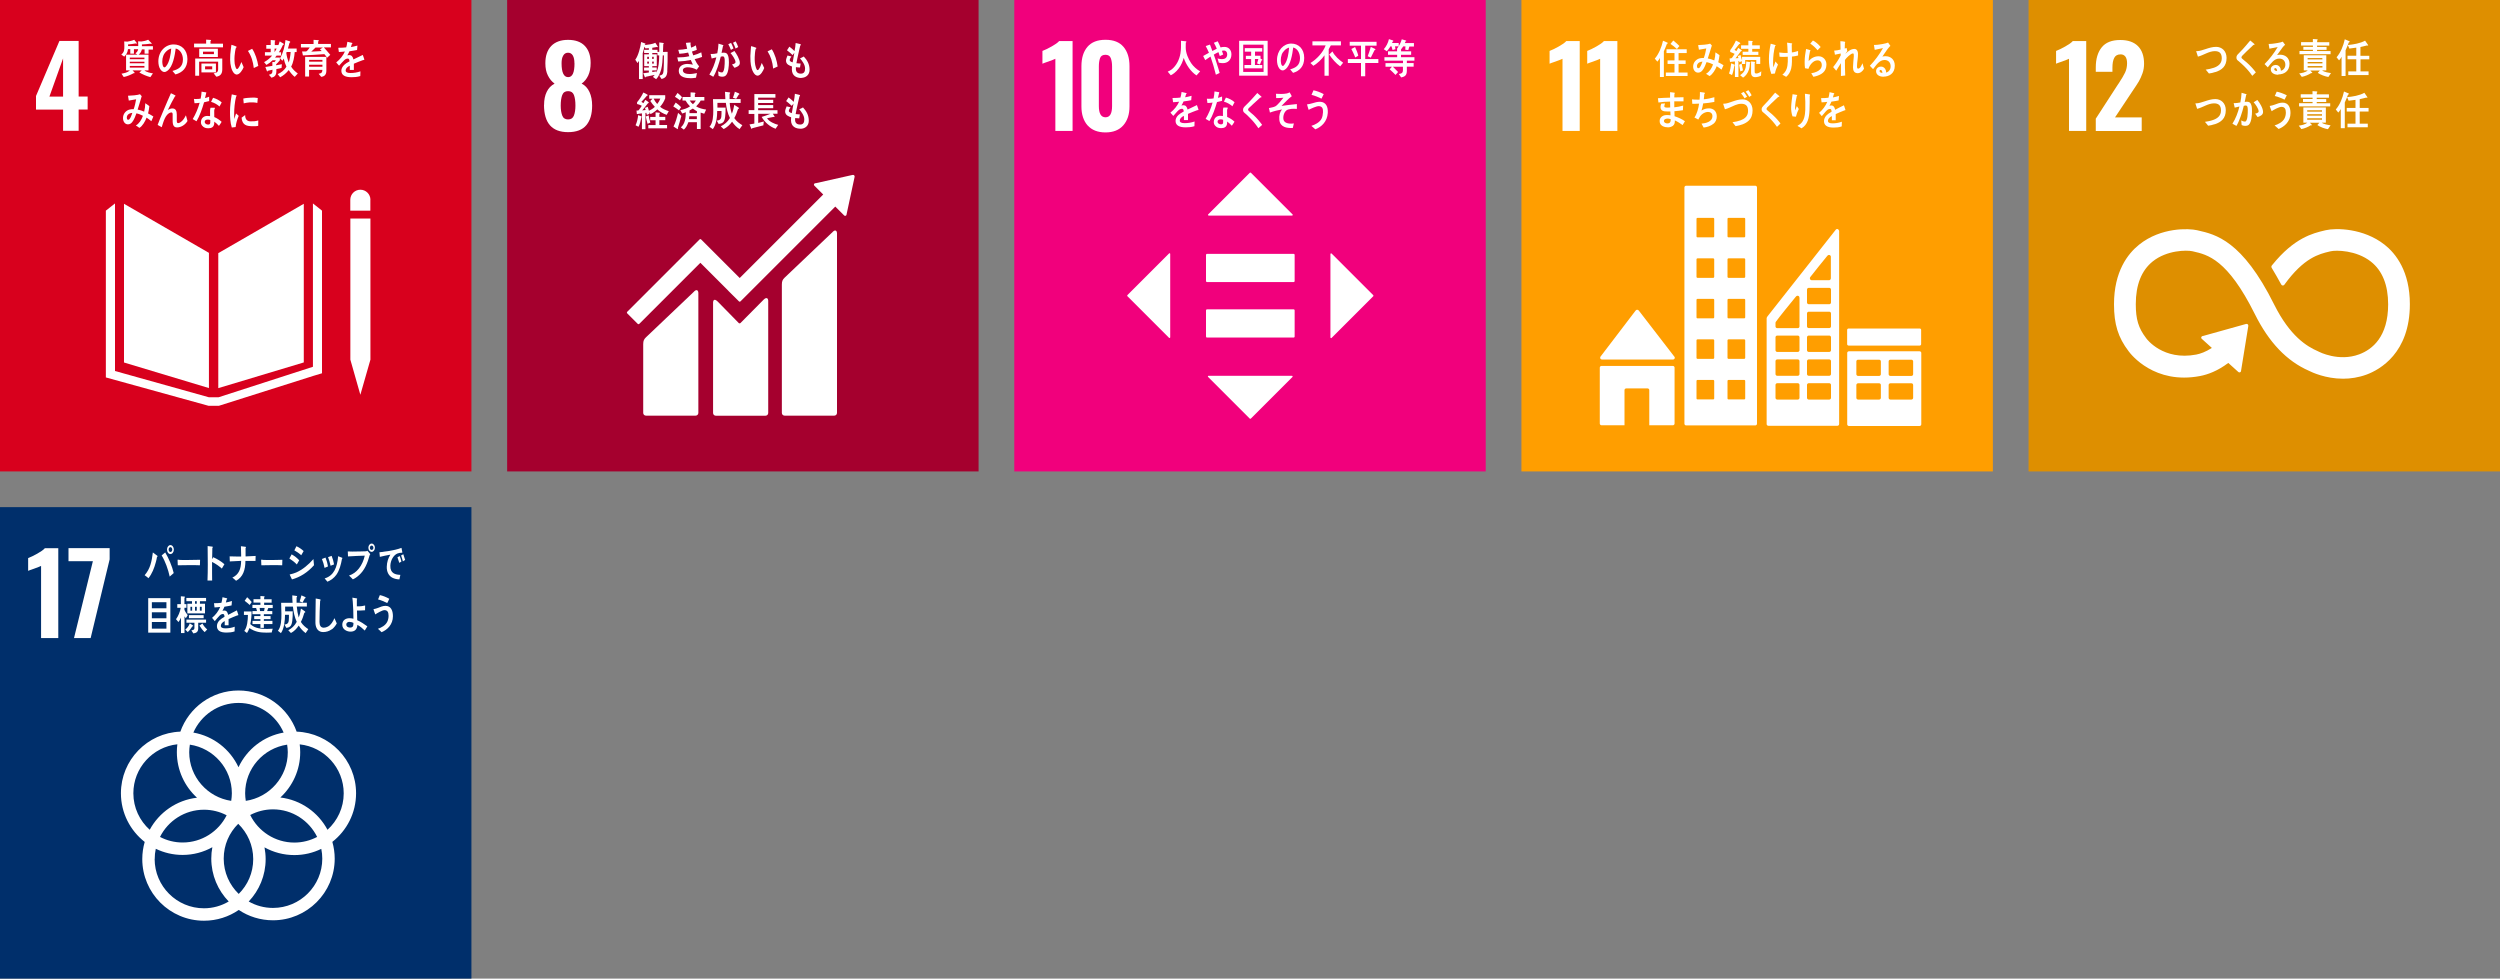
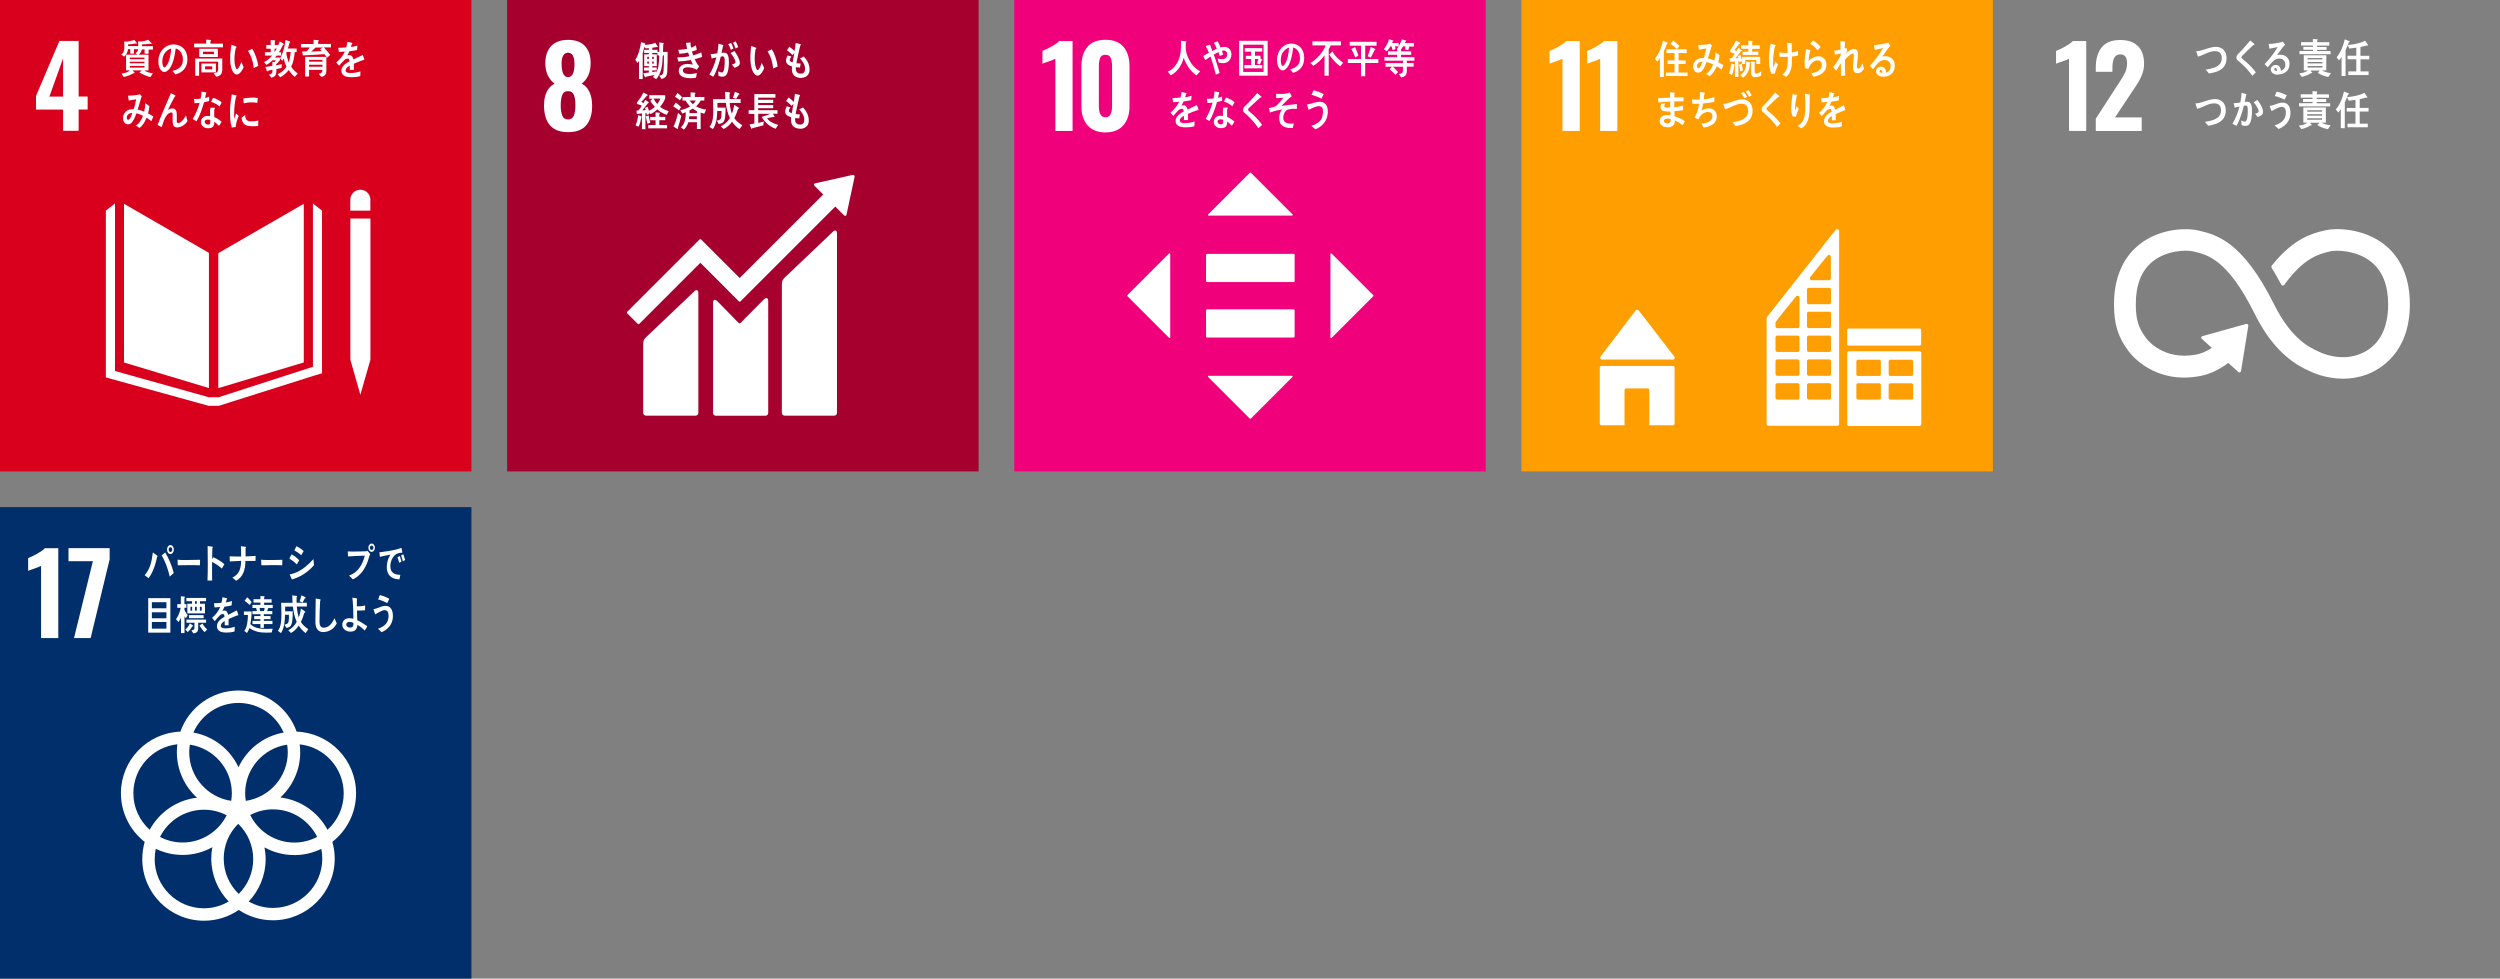
<svg xmlns="http://www.w3.org/2000/svg" id="_レイヤー_2" viewBox="0 0 350 137">
  <rect x="0" y="0" width="350" height="137" fill="#808080" stroke="none" />
  <defs>
    <style>.cls-1{fill:#f1007c;}.cls-2{fill:#fff;}.cls-3{fill:#de8f00;}.cls-4{fill:#d8001d;}.cls-5{fill:#ff9e00;}.cls-6{fill:#002f6b;}.cls-7{fill:#a5002e;}</style>
  </defs>
  <g id="_文字">
    <rect class="cls-5" x="213" width="66" height="66" />
    <path class="cls-2" d="M218.75,8.23c-.11.06-.45.19-.99.39-.44.15-.71.24-.82.3v-1.79c.35-.13.78-.34,1.28-.62.5-.28.86-.53,1.06-.76h1.88v12.58h-2.41v-10.1Z" />
    <path class="cls-2" d="M224.02,8.23c-.11.06-.45.19-.99.39-.44.15-.71.24-.82.3v-1.79c.35-.13.78-.34,1.28-.62.5-.28.86-.53,1.06-.76h1.88v12.58h-2.41v-10.1Z" />
    <path class="cls-2" d="M224.26,50.33h9.97c.13,0,.24-.11.24-.25,0-.06-.03-.12-.06-.16h-.01s-4.96-6.43-4.96-6.43l-.05-.05s-.11-.08-.18-.08c-.06,0-.12.03-.16.06l-.03.03-.05.05-4.84,6.35-.07.09s-.04.09-.04.14c0,.14.11.25.25.25Z" />
    <path class="cls-2" d="M234.2,51.23h-9.99c-.14,0-.24.11-.24.24v7.82c0,.14.11.25.24.25h3.22v-4.92c0-.14.11-.24.24-.24h2.99c.14,0,.24.11.24.24v4.92h3.3c.13,0,.24-.11.24-.25v-7.82c0-.14-.11-.24-.24-.24Z" />
    <path class="cls-2" d="M268.74,49.18h-9.89c-.13,0-.24.1-.24.23v9.99c0,.13.11.24.24.24h9.89c.13,0,.24-.11.24-.24v-9.99c0-.13-.11-.23-.24-.23M263.32,55.7c0,.13-.11.24-.24.24h-2.95c-.13,0-.24-.11-.24-.24v-1.8c0-.13.11-.24.24-.24h2.95c.13,0,.24.1.24.24v1.8ZM263.32,52.39c0,.13-.11.24-.24.24h-2.95c-.13,0-.24-.11-.24-.24v-1.8c0-.13.11-.23.24-.23h2.95c.13,0,.24.11.24.23v1.8ZM267.84,55.7c0,.13-.11.24-.24.24h-2.95c-.13,0-.24-.11-.24-.24v-1.8c0-.13.11-.24.24-.24h2.95c.13,0,.24.1.24.24v1.8ZM267.84,52.39c0,.13-.11.24-.24.24h-2.95c-.13,0-.24-.11-.24-.24v-1.8c0-.13.11-.23.24-.23h2.95c.13,0,.24.11.24.23v1.8Z" />
-     <path class="cls-2" d="M245.74,26h-9.68c-.13,0-.24.11-.24.24v33.08c0,.13.11.24.24.24h9.68c.13,0,.24-.11.24-.24V26.24c0-.13-.11-.24-.24-.24M239.99,55.79c0,.07-.06.13-.13.13h-2.22c-.07,0-.13-.06-.13-.13v-2.47c0-.07.06-.13.13-.13h2.22c.07,0,.13.06.13.13v2.47ZM239.99,50.11c0,.07-.06.13-.13.13h-2.22c-.07,0-.13-.06-.13-.13v-2.47c0-.07.06-.13.13-.13h2.22c.07,0,.13.06.13.13v2.47ZM239.99,44.44c0,.07-.06.13-.13.13h-2.22c-.07,0-.13-.06-.13-.13v-2.47c0-.07.06-.13.13-.13h2.22c.07,0,.13.06.13.13v2.47ZM239.99,38.77c0,.07-.06.13-.13.13h-2.22c-.07,0-.13-.06-.13-.13v-2.47c0-.07.06-.13.13-.13h2.22c.07,0,.13.06.13.13v2.47ZM239.99,33.1c0,.07-.06.13-.13.13h-2.22c-.07,0-.13-.06-.13-.13v-2.47c0-.07.06-.13.13-.13h2.22c.07,0,.13.06.13.13v2.47ZM244.33,55.79c0,.07-.06.13-.13.13h-2.22c-.07,0-.13-.06-.13-.13v-2.47c0-.07.06-.13.13-.13h2.22c.07,0,.13.06.13.13v2.47ZM244.33,50.11c0,.07-.06.13-.13.13h-2.22c-.07,0-.13-.06-.13-.13v-2.47c0-.07.06-.13.13-.13h2.22c.07,0,.13.06.13.13v2.47ZM244.33,44.44c0,.07-.06.13-.13.13h-2.22c-.07,0-.13-.06-.13-.13v-2.47c0-.07.06-.13.13-.13h2.22c.07,0,.13.06.13.13v2.47ZM244.33,38.77c0,.07-.06.13-.13.13h-2.22c-.07,0-.13-.06-.13-.13v-2.47c0-.07.06-.13.13-.13h2.22c.07,0,.13.06.13.13v2.47ZM244.33,33.1c0,.07-.06.13-.13.13h-2.22c-.07,0-.13-.06-.13-.13v-2.47c0-.07.06-.13.13-.13h2.22c.07,0,.13.06.13.13v2.47Z" />
    <path class="cls-2" d="M258.81,45.99h9.95c.11,0,.2.09.2.2v1.99c0,.11-.09.2-.2.2h-9.96c-.11,0-.2-.09-.2-.2v-1.99c0-.11.09-.2.2-.2Z" />
    <path class="cls-2" d="M257.44,32.25c-.03-.11-.13-.19-.24-.19-.05,0-.1.02-.14.05,0,0-.01,0-.02.01l-.08.1-9.51,12.07-.04.06s-.08.11-.08.19v14.83c0,.13.11.24.24.24h9.67c.13,0,.24-.11.24-.24v-27.02s0-.07-.02-.1ZM253.43,38.8l.07-.09c.65-.84,1.75-2.19,2.28-2.84l.07-.08c.05-.06.13-.1.21-.1.13,0,.24.1.26.22v3.05c0,.15-.12.27-.26.27,0,0,0,0-.01,0s0,0-.01,0h-2.38s0,0-.01,0,0,0-.01,0c-.15,0-.26-.12-.26-.27,0-.06.02-.12.05-.16ZM251.93,55.7c0,.13-.11.24-.24.24h-2.88c-.13,0-.24-.11-.24-.24v-1.81c0-.13.11-.24.24-.24h2.88c.13,0,.24.11.24.24v1.81ZM251.93,52.37c0,.13-.11.24-.24.24h-2.88c-.13,0-.24-.11-.24-.24v-1.81c0-.13.11-.24.24-.24h2.88c.13,0,.24.1.24.24v1.81ZM251.93,49.03c0,.13-.11.24-.24.24h-2.88c-.13,0-.24-.11-.24-.24v-1.81c0-.13.11-.24.24-.24h2.88c.13,0,.24.11.24.24v1.81ZM251.93,41.72v3.98c0,.13-.11.24-.24.24h-2.88c-.13,0-.24-.11-.24-.24v-.5s0-.06.02-.09c0,0,0-.01.01-.03,0-.01.01-.02.02-.03,0-.01.02-.03.03-.04.37-.53,2.03-2.58,2.73-3.43l.07-.08c.05-.06.13-.1.21-.1.13,0,.24.1.26.22v.11ZM256.34,55.7c0,.13-.11.24-.24.24h-2.88c-.13,0-.24-.11-.24-.24v-1.81c0-.13.11-.24.24-.24h2.88c.13,0,.24.11.24.24v1.81ZM256.34,52.37c0,.13-.11.24-.24.24h-2.88c-.13,0-.24-.11-.24-.24v-1.81c0-.13.11-.24.24-.24h2.88c.13,0,.24.1.24.24v1.81ZM256.34,49.03c0,.13-.11.24-.24.24h-2.88c-.13,0-.24-.11-.24-.24v-1.81c0-.13.11-.24.24-.24h2.88c.13,0,.24.11.24.24v1.81ZM256.34,45.69c0,.13-.11.24-.24.24h-2.88c-.13,0-.24-.11-.24-.24v-1.81c0-.13.11-.24.24-.24h2.88c.13,0,.24.11.24.24v1.81ZM256.34,42.35c0,.13-.11.24-.24.24h-2.88c-.13,0-.24-.11-.24-.24v-1.81c0-.13.11-.24.24-.24h2.88c.13,0,.24.11.24.24v1.81Z" />
    <path class="cls-2" d="M233.37,6.13c-.13.36-.28.71-.43,1.05v3.6h-.55v-2.67c-.09.19-.23.36-.36.52l-.36-.42c.55-.62.97-1.65,1.15-2.51l.62.27s.05.03.05.07c0,.06-.09.09-.13.1ZM233.22,10.64v-.49h1.21v-1.2h-.97v-.49h.97v-1.03h-1.12v-.53h2.83v.53h-1.14v1.03h.99v.49h-.99v1.2h1.26v.49h-3.04ZM234.77,6.87c-.28-.27-.58-.51-.9-.72l.39-.48c.16.12.32.26.47.4.14.12.27.24.39.37l-.35.43Z" />
    <path class="cls-2" d="M241,9.74c-.21-.16-.43-.33-.66-.47-.19.5-.57,1.13-1,1.38l-.5-.32c.46-.26.8-.76.99-1.31-.29-.15-.6-.27-.91-.33-.07.19-.15.39-.23.57-.21.45-.47.91-.96.91-.41,0-.69-.38-.69-.85,0-.6.43-1.02.9-1.15.19-.05.4-.06.59-.05.14-.34.29-.97.35-1.34l-1.03.18-.11-.65h.05c.34,0,1.35-.08,1.63-.2.07.09.16.18.24.26-.1.34-.21.68-.32,1.03-.08.26-.16.52-.25.78.31.06.62.15.91.28.1-.36.15-.75.16-1.13.19.13.39.25.57.4-.04.33-.09.67-.18.99.25.12.5.25.74.41-.09.21-.18.42-.28.63ZM237.58,9.28c0,.14.05.27.18.27.09,0,.15-.03.2-.1.15-.17.31-.6.39-.83-.34.03-.78.19-.78.67Z" />
    <path class="cls-2" d="M242.81,9.19c-.08.45-.15.91-.33,1.32l-.42-.22c.16-.4.26-.99.31-1.43l.47.2s.03.03.03.05c0,.04-.03.07-.06.08ZM245.88,8.95v-.55h-1.55v.56h-.47v-.4l-.34.15c-.02-.06-.04-.13-.05-.19l-.09.02v2.24h-.49v-2.18c-.23.02-.46.04-.69.07l-.06-.48c.07,0,.16-.01.23-.03.06-.02.08-.04.13-.09.13-.17.23-.35.35-.53-.21-.09-.41-.2-.62-.27v-.25c.31-.39.59-.88.8-1.35l.51.28s.1.05.1.11c0,.1-.09.1-.14.09-.22.28-.44.57-.67.84.09.06.18.1.27.16.09-.15.17-.3.26-.45l.44.31s.05.04.05.08c0,.08-.07.07-.12.07-.25.33-.49.68-.76,1,.14,0,.28-.01.41-.03-.03-.1-.05-.2-.09-.28l.38-.15c.08.26.15.53.22.8v-.54h2.54v.99h-.53ZM243.65,10c-.07-.31-.13-.62-.18-.93l.36-.16c.05.31.12.63.19.94l-.37.15ZM244.99,8.84c-.02.31-.05.63-.15.93-.15.46-.44.87-.81,1.1l-.42-.35c.72-.45.84-1,.87-1.91l.51.09s.07.02.07.07c0,.03-.03.06-.06.07ZM245.31,6.84v.4h.86v.45h-2.2v-.45h.8v-.41h-1.02v-.48h1.02v-.65l.54.04s.07.02.07.07-.04.08-.07.09v.45h1.06v.49h-1.06ZM246.54,10.59c-.24.14-.56.21-.82.21-.35,0-.57-.2-.57-.63v-1.57l.5.06s.07.02.07.06c0,.04-.04.07-.07.08v1.15c0,.27.03.34.27.34.2,0,.49-.17.66-.31l-.04.61Z" />
    <path class="cls-2" d="M248.48,10.29c-.16.03-.32.04-.49.06-.25-.64-.35-1.39-.34-2.09,0-.72.1-1.44.25-2.14.14.03.29.07.44.12.06.02.13.03.19.06.03.01.06.02.06.06,0,.04-.04.08-.08.09-.2.74-.27,1.5-.28,2.27,0,.23,0,.48.05.71.1-.27.19-.55.29-.83.11.15.22.3.35.44-.18.39-.35.82-.43,1.26ZM250.87,7.92c0,.25,0,.49,0,.74-.01.31-.03.62-.1.91-.11.47-.34.91-.71,1.19-.17-.1-.35-.22-.53-.3.6-.48.73-1.06.76-1.84,0-.23,0-.45,0-.68-.29.02-.58.03-.87.02-.09,0-.18-.01-.28-.02-.02-.2-.03-.4-.05-.59.21.03.42.05.63.06.18,0,.36,0,.55,0,0-.31-.02-.62-.04-.93,0-.16-.02-.34-.04-.51.15.03.31.05.46.07.06,0,.13.01.19.03.03,0,.07.02.07.07,0,.04-.04.07-.07.08,0,.37.02.75.02,1.12.29-.02.58-.11.87-.2,0,.21-.01.42,0,.63-.27.08-.57.12-.85.15Z" />
    <path class="cls-2" d="M254.18,10.68c-.1.03-.19.05-.3.07-.05-.09-.3-.48-.3-.48,0-.02.02-.02.03-.02.25-.04.48-.1.72-.21.35-.15.71-.43.72-.91,0-.44-.23-.68-.6-.68-.57,0-1.08.6-1.27,1.19-.16-.03-.32-.07-.48-.09-.04-.29-.05-.57-.05-.86,0-.62.09-1.24.2-1.84l.56.17s.06.03.06.07c0,.05-.05.08-.07.09-.1.45-.18.91-.19,1.37.39-.44.86-.68,1.41-.67.58,0,1.09.47,1.08,1.17-.01,1.03-.76,1.42-1.51,1.63ZM254.46,7.04c-.3-.37-.64-.68-1.02-.93.13-.15.25-.3.37-.44.38.18.81.57,1.08.91-.15.15-.29.31-.44.46Z" />
    <path class="cls-2" d="M260.05,10.24c-.44,0-.63-.33-.63-.81s.08-1,.11-1.51c0-.07,0-.15,0-.23,0-.11-.01-.21-.13-.21-.28,0-.95.65-1.11.92,0,.72,0,1.46.04,2.17l-.6.07c0-.59,0-1.2,0-1.8-.21.36-.44.71-.66,1.06-.15-.16-.28-.34-.43-.51.4-.49.76-1.04,1.06-1.63v-.27c-.27.05-.53.12-.81.17-.03-.19-.06-.39-.11-.57.3-.03.61-.06.9-.15,0-.39-.01-.78-.03-1.17.13,0,.51.03.62.07.03.01.06.03.06.08,0,.03-.01.06-.04.06-.01.28-.03.55-.03.82.09-.02.17-.06.26-.09.03.15.06.29.1.44-.09.11-.16.23-.25.35v.02c.38-.35.76-.67,1.25-.67.33,0,.5.31.5.66,0,.28-.02.57-.06.86-.04.3-.08.6-.08.91v.02c0,.12.01.31.15.31.3,0,.5-.49.62-.76.07.26.15.52.21.78-.22.38-.53.62-.93.62Z" />
    <path class="cls-2" d="M263.7,10.75c-.4,0-1.05-.17-1.05-.79,0-.44.39-.64.7-.64.29,0,.57.2.67.53.03.11.04.21.05.32.34-.11.62-.42.62-.87,0-.6-.38-.9-.85-.9-.73,0-1.15.7-1.61,1.28-.15-.16-.3-.32-.45-.47.7-.73,1.32-1.56,1.84-2.48-.39.09-.77.17-1.16.25l-.11-.69c.05,0,.1,0,.15,0,.22,0,.43-.03.64-.06.29-.04.6-.09.89-.17.1-.02.2-.06.3-.1.11.16.22.31.33.47-.05.04-.1.08-.15.13-.11.12-.22.26-.31.39-.23.32-.45.65-.67.97.15-.04.3-.05.45-.05.67,0,1.29.42,1.29,1.32,0,1.09-.77,1.54-1.57,1.54ZM263.29,9.79c-.09,0-.15.04-.15.16,0,.22.28.25.4.25-.02-.17-.07-.4-.25-.4Z" />
    <path class="cls-2" d="M235.58,17.52c-.35-.25-.71-.49-1.1-.66,0,.31-.03.56-.27.75-.17.13-.46.22-.66.22-.48,0-1.21-.17-1.2-.89,0-.49.42-.78.8-.82.13-.02.26-.01.38-.01.12,0,.23.01.34.03,0-.18,0-.36-.02-.54-.16,0-.33.01-.49,0-.37,0-.9-.04-.89-.62,0-.17.05-.33.12-.47l.52-.03c-.04.11-.11.27-.11.39,0,.18.2.18.31.19.18,0,.35.01.52-.02-.01-.27-.01-.55-.02-.82-.55,0-1.09.05-1.63.13-.03-.2-.05-.4-.07-.6.57-.04,1.13-.07,1.7-.08,0-.18,0-.35,0-.53v-.24c.14.02.27.03.41.05.07.01.15.01.21.03.02,0,.05.02.05.06,0,.04-.04.07-.06.08-.01.18-.02.35-.02.52.43-.02.86-.03,1.29-.03v.58c-.43,0-.87-.01-1.29,0,0,.28,0,.55,0,.83.42-.04.83-.11,1.24-.24l-.03.65c-.4.06-.79.11-1.19.14,0,.23,0,.47.02.7.5.17,1,.38,1.45.7-.11.19-.22.37-.33.55ZM233.89,16.69c-.14-.06-.28-.09-.43-.09-.17,0-.51.07-.51.33,0,.27.31.35.49.35.27,0,.45-.12.46-.46,0-.04,0-.08,0-.12Z" />
    <path class="cls-2" d="M239.89,17.32c-.4.33-.91.48-1.38.54-.1-.18-.19-.37-.3-.55.54-.05,1.53-.23,1.53-1.06,0-.42-.32-.58-.63-.58-.29,0-.62.15-.85.35-.21.18-.38.46-.5.72l-.54-.29c.35-.49.57-1.31.65-1.94-.19.01-.37.02-.56.02h-.39c-.01-.21-.04-.41-.04-.62.23.03.47.04.71.04.11,0,.23,0,.35,0,.04-.36.05-.71.05-1.07.15.02.29.04.44.06.06.01.13.01.19.03.03.01.07.03.07.08s-.05.1-.09.11c-.02.25-.03.5-.07.74.5-.04.99-.15,1.48-.29v.66c-.53.1-1.05.17-1.57.21-.06.33-.12.68-.23,1,.33-.22.68-.31,1.06-.31.61,0,1.08.4,1.08,1.14,0,.4-.17.78-.45,1.01Z" />
    <path class="cls-2" d="M244.83,16.88c-.49.48-1.24.68-1.85.78-.15-.19-.28-.38-.43-.55.37-.05.76-.13,1.12-.26.54-.2,1.06-.55,1.06-1.32s-.39-1-.95-1c-.6,0-1.12.32-1.67.55-.2.09-.41.16-.62.22-.02-.08-.24-.72-.24-.74,0-.06.06-.04.09-.04.39,0,.81-.17,1.19-.3.46-.16.93-.31,1.42-.31.77,0,1.41.57,1.41,1.55,0,.57-.15,1.05-.52,1.41ZM244.24,13.76c-.15-.24-.31-.48-.49-.69l.37-.21c.17.21.34.44.47.68l-.35.22ZM244.9,13.57c-.15-.26-.31-.51-.5-.74l.37-.21c.17.23.34.46.46.72l-.34.23Z" />
    <path class="cls-2" d="M248.79,17.78c-.42-.61-.9-1.13-1.42-1.6-.13-.13-.27-.25-.41-.36-.08-.07-.17-.12-.24-.21-.07-.09-.09-.19-.09-.3,0-.21.09-.33.22-.47.23-.24.46-.47.68-.72.33-.37.66-.75.99-1.15.14.12.27.23.41.34.05.04.11.08.16.13.01.02.02.03.02.05,0,.08-.1.09-.16.08-.31.3-.63.59-.95.89-.13.13-.25.26-.39.39-.06.06-.13.12-.19.18-.05.05-.11.14-.11.22,0,.08.04.12.09.17.2.19.42.35.62.52.45.4.88.85,1.25,1.35-.16.15-.32.32-.49.47Z" />
    <path class="cls-2" d="M251.45,16.34c-.17-.01-.33-.03-.5-.05-.13-.35-.21-.9-.19-1.28.02-.61.12-1.22.2-1.82.15.02.3.05.44.07.05.01.12.02.17.03.02.01.04.02.04.06,0,.04-.04.07-.06.08-.13.53-.22,1.07-.24,1.62,0,.11,0,.23,0,.34,0,.01,0,.04.01.04.01,0,.03-.05.03-.05.07-.18.14-.35.21-.53l.27.41c-.17.34-.31.69-.4,1.07ZM253.36,13.42c0,.66,0,1.34-.03,2.01-.04,1.06-.26,2.06-1.13,2.54-.14-.12-.35-.22-.51-.31-.01,0-.03,0-.03-.03,0-.02.03-.04.04-.05.11-.06.23-.13.33-.21.56-.46.68-1.23.71-1.99.03-.75,0-1.51-.05-2.25.15,0,.3.04.44.06.08.01.16.02.24.04.03,0,.05.03.04.07,0,.05-.03.08-.06.12Z" />
    <path class="cls-2" d="M258.33,15.47s-.05-.01-.07-.03c-.33.12-.96.39-1.26.53v.87h-.54c0-.08,0-.17,0-.27v-.32c-.36.18-.55.41-.55.67,0,.23.21.35.62.35.45,0,.86-.06,1.33-.23l-.02.66c-.4.14-.84.16-1.14.16-.89,0-1.34-.3-1.34-.91,0-.29.13-.57.37-.82.15-.15.39-.32.69-.49,0-.25-.08-.39-.21-.39-.17,0-.32.07-.47.22-.09.09-.21.21-.35.39-.17.2-.27.33-.34.4-.08-.1-.21-.25-.38-.46.51-.43.89-.94,1.15-1.54-.24.03-.51.06-.8.07-.02-.22-.04-.41-.07-.59.43,0,.78-.02,1.04-.06.05-.16.1-.43.15-.78l.61.15s.05.03.05.07-.02.06-.07.08c-.02.1-.06.24-.12.44.21-.03.52-.11.85-.21l-.05.63c-.25.06-.59.11-1.01.17-.06.17-.17.38-.28.57.11-.03.2-.04.26-.04.28,0,.46.2.54.61.36-.2.78-.41,1.23-.63l.21.63s-.02.07-.05.07Z" />
-     <rect class="cls-3" x="284" width="66" height="66" />
    <path class="cls-2" d="M289.66,8.23c-.11.06-.45.19-.99.39-.44.15-.71.24-.82.3v-1.79c.35-.13.78-.34,1.28-.62.5-.28.86-.53,1.06-.76h1.88v12.58h-2.41v-10.1Z" />
    <path class="cls-2" d="M293.4,16.63l3.05-4.71.19-.28c.39-.59.68-1.08.87-1.48.19-.4.28-.84.28-1.31,0-.4-.08-.71-.23-.92-.16-.21-.38-.32-.67-.32-.44,0-.74.17-.9.5-.17.33-.25.79-.25,1.37v.57h-2.33v-.62c0-1.18.28-2.12.83-2.8.55-.69,1.42-1.03,2.6-1.03,1.09,0,1.91.29,2.48.86.56.57.85,1.39.85,2.45,0,.48-.07.93-.22,1.35-.15.42-.32.8-.51,1.13-.2.33-.5.8-.92,1.41l-2.42,3.64h3.74v1.9h-6.43v-1.69Z" />
    <path class="cls-2" d="M333.83,34.25c-2.93-2.31-6.81-2.36-8.23-2.02l-.17.04c-1.64.39-4.25,1.03-7.3,4.81-.02.02-.03.04-.05.06l-.04.05s-.05.09-.05.15c0,.05.01.09.03.13l.07.12c.38.64.87,1.47,1.27,2.22,0,0,0,.01.01.02.04.08.13.14.23.14.07,0,.13-.03.18-.07.02-.02.04-.05.06-.08,2.71-3.74,4.84-4.26,6.28-4.6l.17-.04c.75-.18,3.59-.17,5.64,1.45,1.6,1.26,2.41,3.28,2.41,5.98,0,4.53-2.2,6.31-4.06,7-2.87,1.07-5.62-.36-5.64-.37l-.12-.06c-1.57-.68-3.92-2.11-6.14-6.55-4.46-8.97-8.2-9.81-10.67-10.37l-.13-.03c-1.12-.26-5.03-.44-8.1,2.02-1.6,1.28-3.52,3.77-3.52,8.35,0,2.79.57,4.64,2.05,6.58.32.44,3.63,4.69,10.02,3.46,1.02-.2,2.41-.68,3.93-1.83l1.41,1.27c.09.08.24.08.32-.02.04-.04.06-.1.06-.15v-.02l1.01-6.24v-.07c0-.06-.02-.12-.07-.17-.04-.04-.1-.06-.15-.06h-.04s-.07.01-.07.01l-5.98,1.67-.11.02s-.08.03-.11.07c-.09.09-.08.24.02.32l.07.06,1.34,1.21c-.87.56-1.62.82-2.19.93-4.62.88-6.91-2.15-6.99-2.27l-.03-.04c-1.07-1.41-1.44-2.61-1.44-4.75,0-2.71.8-4.72,2.37-5.98,2-1.6,4.76-1.6,5.54-1.43l.13.03c2.02.46,4.8,1.09,8.62,8.76,1.98,3.98,4.47,6.59,7.6,7.96.4.2,2.3,1.1,4.76,1.1,1.03,0,2.16-.16,3.32-.59,1.81-.68,6.03-2.99,6.03-9.84,0-4.58-1.94-7.08-3.57-8.36" />
    <path class="cls-2" d="M310.15,10.08c-.3.1-.6.18-.9.21-.15-.18-.29-.37-.45-.54.39-.06.78-.14,1.16-.27.56-.2,1.09-.56,1.09-1.32s-.39-1-.98-1c-.81,0-1.57.57-2.36.77-.02-.08-.24-.71-.24-.74,0-.06.07-.03.11-.03.39,0,.83-.18,1.21-.29.48-.16.96-.31,1.47-.31.79,0,1.46.57,1.46,1.55,0,1.18-.66,1.68-1.55,1.98Z" />
    <path class="cls-2" d="M315.31,10.6c-.43-.62-.92-1.16-1.46-1.65-.14-.13-.28-.26-.42-.37-.09-.07-.17-.12-.24-.21-.07-.09-.09-.19-.09-.31,0-.21.09-.34.22-.48.23-.25.48-.48.7-.73.34-.39.68-.77,1.01-1.18.14.12.28.23.42.35.05.04.12.09.16.14.01.02.03.03.03.05,0,.08-.11.09-.16.08-.32.31-.65.6-.97.92-.14.13-.26.27-.4.4-.06.06-.13.12-.19.19-.05.06-.12.14-.12.23,0,.08.04.13.09.17.2.19.43.36.64.54.47.41.9.88,1.29,1.39-.17.16-.33.33-.5.49Z" />
    <path class="cls-2" d="M318.96,10.47c-.4,0-1.05-.16-1.05-.76,0-.42.39-.62.7-.62.29,0,.57.19.67.51.03.1.04.2.05.31.34-.1.62-.41.62-.84,0-.58-.38-.87-.85-.87-.73,0-1.15.67-1.61,1.23-.15-.15-.3-.31-.45-.46.7-.7,1.32-1.51,1.84-2.39-.39.09-.78.16-1.16.24l-.11-.67c.05,0,.1,0,.15,0,.22,0,.43-.03.64-.06.3-.04.6-.09.89-.16.1-.02.2-.06.3-.1.11.15.22.3.33.45-.05.04-.1.08-.15.12-.11.11-.22.25-.31.38-.23.31-.45.62-.67.93.15-.04.29-.05.45-.05.67,0,1.29.41,1.29,1.27,0,1.05-.77,1.49-1.57,1.49ZM318.55,9.54c-.09,0-.15.04-.15.15,0,.21.28.24.4.24-.03-.16-.07-.39-.25-.39Z" />
    <path class="cls-2" d="M325.98,10.78c-.44-.07-1.11-.31-1.49-.58l.29-.33h-1.34l.29.31s-.03.07-.06.07c-.03,0-.06-.01-.09-.03-.36.24-.92.47-1.33.54l-.36-.48c.36-.05.91-.15,1.19-.42h-.55v-2.12h3.15v2.12h-.58c.28.23.89.32,1.24.37l-.37.55ZM321.93,7.58v-.44h1.88v-.17h-1.34v-.41h1.34v-.19h-1.66v-.47h1.65v-.44l.6.04s.08.02.08.07c0,.05-.04.08-.08.1v.24h1.7v.47h-1.71v.19h1.33v.41h-1.33v.17h1.89v.44h-4.35ZM325.13,8.13h-2.06v.19h2.06v-.19ZM325.14,8.68h-2.07v.2h2.07v-.2ZM325.14,9.25h-2.07v.2h2.07v-.2Z" />
    <path class="cls-2" d="M328.83,5.94c-.14.37-.28.75-.45,1.1v3.6h-.56v-2.69c-.1.19-.21.36-.35.5l-.35-.43c.58-.67.95-1.61,1.15-2.52l.64.27s.05.03.05.07c0,.06-.09.09-.13.1ZM330.47,8.3v1.7h1.13v.51h-2.84v-.51h1.12v-1.7h-1.23v-.5h1.23v-1.13c-.32.05-.65.09-.97.13l-.22-.5c.73-.06,1.77-.23,2.42-.61l.44.63s-.05.07-.08.07c-.03,0-.06-.02-.09-.03-.31.08-.61.16-.92.22v1.23h1.24v.5h-1.25Z" />
    <path class="cls-2" d="M310.04,17.39c-.3.1-.6.18-.9.21-.15-.18-.29-.37-.45-.54.39-.06.78-.13,1.16-.27.56-.2,1.09-.56,1.09-1.32s-.39-1-.98-1c-.81,0-1.57.57-2.36.77-.02-.08-.24-.71-.24-.74,0-.06.07-.03.11-.03.39,0,.83-.18,1.21-.29.48-.16.96-.31,1.47-.31.79,0,1.46.57,1.46,1.55,0,1.18-.66,1.68-1.55,1.98Z" />
    <path class="cls-2" d="M314.85,17.45c-.15.15-.36.17-.55.17-.16,0-.32-.04-.47-.11-.02-.22-.03-.44-.06-.65.17.1.34.16.53.16.39,0,.39-1.28.39-1.6,0-.23,0-.65-.27-.65-.1,0-.19.02-.29.05-.19.83-.61,2.13-1.03,2.81-.19-.09-.37-.21-.56-.31.45-.7.78-1.57.98-2.41-.22.04-.45.1-.66.16-.02-.07-.14-.59-.14-.62,0-.02.01-.02.02-.02.04,0,.08.01.13.01.26,0,.52-.05.78-.1.09-.45.15-.9.17-1.35.16.04.3.08.45.13.06.02.13.03.19.06.02.01.06.02.06.06,0,.04-.04.06-.06.07-.06.32-.12.64-.2.96.1-.01.19-.03.29-.03.33,0,.53.11.64.48.08.25.09.59.09.86,0,.5-.07,1.51-.42,1.85ZM316.06,16.38c-.11-.16-.22-.32-.34-.47.14-.02.49-.11.49-.32,0-.37-.47-1.03-.7-1.27.17-.11.34-.22.51-.33.33.36.81,1.16.81,1.69,0,.45-.48.61-.77.71Z" />
    <path class="cls-2" d="M318.99,18.04c-.18-.16-.36-.33-.55-.48.49-.15,1.13-.46,1.39-.98.13-.25.19-.54.19-.83,0-.5-.17-.79-.62-.79-.32,0-1.09.41-1.37.61-.04-.09-.27-.67-.27-.72,0-.04.05-.03.07-.03.11,0,.49-.12.6-.16.38-.14.73-.29,1.13-.29.78,0,1.11.61,1.11,1.46,0,1.16-.83,1.91-1.69,2.24ZM319.84,13.95c-.44-.21-.9-.4-1.37-.51.09-.2.18-.41.27-.61.48.1.95.28,1.41.51-.1.2-.2.41-.31.61Z" />
    <path class="cls-2" d="M325.92,18.09c-.44-.07-1.11-.31-1.49-.58l.29-.33h-1.34l.29.31s-.03.07-.06.07-.06-.01-.09-.03c-.36.24-.92.47-1.33.54l-.36-.48c.36-.05.91-.15,1.19-.42h-.55v-2.12h3.15v2.12h-.58c.28.23.89.32,1.24.37l-.37.55ZM321.87,14.89v-.44h1.89v-.18h-1.34v-.41h1.34v-.19h-1.66v-.47h1.65v-.44l.6.04s.08.02.08.07c0,.05-.04.09-.08.1v.24h1.7v.47h-1.71v.19h1.33v.41h-1.33v.18h1.89v.44h-4.35ZM325.08,15.44h-2.07v.19h2.07v-.19ZM325.08,15.99h-2.07v.2h2.07v-.2ZM325.08,16.56h-2.07v.2h2.07v-.2Z" />
    <path class="cls-2" d="M328.72,13.25c-.14.37-.28.75-.45,1.1v3.6h-.56v-2.69c-.1.19-.21.36-.35.5l-.35-.43c.58-.67.95-1.61,1.15-2.52l.64.27s.05.03.05.07c0,.06-.09.09-.13.1ZM330.36,15.61v1.7h1.13v.51h-2.84v-.51h1.12v-1.7h-1.23v-.5h1.23v-1.13c-.32.05-.64.09-.96.12l-.22-.5c.73-.06,1.77-.23,2.42-.61l.44.63s-.05.07-.08.07c-.03,0-.06-.02-.09-.03-.31.08-.61.16-.92.22v1.23h1.24v.5h-1.25Z" />
    <rect class="cls-6" y="71" width="66" height="66" />
    <path class="cls-2" d="M5.75,79.23c-.11.06-.45.19-.99.39-.44.15-.71.24-.82.3v-1.79c.35-.13.78-.34,1.28-.62.5-.28.86-.53,1.06-.76h1.88v12.58h-2.41v-10.1Z" />
    <path class="cls-2" d="M13.01,78.57h-3.42v-1.83h5.76v1.57l-2.66,11.02h-2.33l2.64-10.75Z" />
    <path class="cls-2" d="M49.85,111.06c0-4.66-3.7-8.46-8.32-8.63-1.19-3.35-4.39-5.76-8.14-5.76s-6.95,2.41-8.14,5.76c-4.61.17-8.32,3.97-8.32,8.63,0,2.76,1.31,5.23,3.33,6.81-.22.76-.34,1.57-.34,2.4,0,4.76,3.87,8.63,8.64,8.63,1.81,0,3.49-.56,4.87-1.51,1.37.92,3.02,1.45,4.79,1.45,4.76,0,8.64-3.87,8.64-8.63,0-.81-.12-1.6-.33-2.35,2.02-1.58,3.32-4.04,3.32-6.8M40.29,105.31c0,3.46-2.56,6.32-5.88,6.81-.05-.35-.09-.7-.09-1.06,0-3.46,2.56-6.32,5.88-6.81.05.35.09.7.09,1.06M33.42,125.15c-1.29-1.25-2.1-3-2.1-4.94s.78-3.63,2.03-4.88c1.29,1.25,2.1,3,2.1,4.94s-.78,3.63-2.03,4.88M26.58,104.25c3.32.49,5.88,3.36,5.88,6.81,0,.36-.04.71-.09,1.06-3.32-.49-5.88-3.36-5.88-6.81,0-.36.04-.71.09-1.06M31.73,114.14c-1.13,2.26-3.47,3.81-6.16,3.81-1.14,0-2.22-.28-3.17-.78,1.13-2.26,3.47-3.81,6.16-3.81,1.14,0,2.22.28,3.17.78M35.03,114.1c.96-.5,2.04-.79,3.19-.79,2.71,0,5.06,1.58,6.18,3.86-.96.5-2.04.79-3.19.79-2.71,0-5.06-1.58-6.18-3.86M33.39,98.41c2.83,0,5.26,1.71,6.32,4.15-2.81.49-5.15,2.35-6.32,4.85-1.17-2.51-3.52-4.36-6.32-4.85,1.07-2.44,3.5-4.15,6.32-4.15M18.67,111.06c0-3.55,2.7-6.49,6.16-6.86-.05.36-.07.73-.07,1.1,0,2.52,1.09,4.8,2.82,6.38-2.86.33-5.31,2.06-6.62,4.49-1.4-1.26-2.29-3.08-2.29-5.11M21.66,120.26c0-.49.05-.97.15-1.43,1.14.55,2.41.86,3.75.86,1.51,0,2.93-.39,4.17-1.08-.1.52-.15,1.05-.15,1.59,0,2.33.93,4.45,2.44,6.01-1.02.6-2.2.95-3.47.95-3.8,0-6.9-3.09-6.9-6.9M45.12,120.21c0,3.8-3.09,6.9-6.9,6.9-1.24,0-2.4-.33-3.4-.9,1.47-1.55,2.37-3.64,2.37-5.93,0-.57-.06-1.12-.16-1.65,1.24.69,2.67,1.08,4.18,1.08,1.35,0,2.63-.31,3.77-.87.09.45.14.91.14,1.38M39.26,111.64c1.7-1.58,2.77-3.83,2.77-6.33,0-.37-.03-.74-.07-1.1,3.46.37,6.16,3.3,6.16,6.86,0,2.02-.88,3.83-2.27,5.1-1.3-2.44-3.73-4.18-6.59-4.52" />
    <path class="cls-2" d="M21.98,77.97c-.04.24-.09.48-.16.72-.22.84-.54,1.65-1.04,2.26-.16-.16-.35-.29-.53-.42.78-.9.99-1.9,1.15-3.19l.63.47s.03.04.03.07c0,.05-.05.08-.08.1ZM23.76,80.73c-.22-1.01-.62-2.15-1.13-2.97l.5-.42c.46.75.98,1.96,1.19,2.89l-.56.49ZM23.86,77.57c-.27,0-.48-.28-.48-.63s.22-.63.48-.63.48.29.48.63-.22.63-.48.63ZM23.86,76.6c-.14,0-.25.15-.25.34s.11.34.25.34.26-.16.26-.34-.12-.34-.26-.34Z" />
    <path class="cls-2" d="M27.99,79.14c-.26-.02-.47-.02-.69-.02-.24,0-1.82,0-2.41.02,0-.23-.02-.53-.03-.7,0-.09.03-.09.06-.09.08.02.23.03.27.04.28.02.71.01,1.03.01.67,0,1.04-.02,1.79-.03-.01.23-.02.53-.02.76Z" />
    <path class="cls-2" d="M31.05,79.59c-.43-.37-.87-.68-1.36-.92,0,.09,0,.19,0,.27v1.3c0,.34,0,.69.01,1.03h-.65c.03-.74.04-1.49.04-2.23,0-.87,0-1.73-.02-2.59l.67.08s.06.02.06.07c0,.05-.04.09-.07.1-.01.53-.02,1.06-.03,1.59.06-.09.12-.19.16-.28.55.25,1.08.56,1.56.98-.12.2-.24.41-.36.61Z" />
    <path class="cls-2" d="M35.78,78.53c-.23,0-.45,0-.68,0h-.74c-.01,1.27-.34,2.26-1.31,2.78-.16-.17-.34-.3-.52-.44.9-.44,1.21-1.17,1.23-2.35-.53.02-1.06.05-1.59.08,0-.24,0-.48-.02-.71.3.01.59.02.88.02h.56c.06,0,.12,0,.17,0,0-.08,0-.16,0-.25,0-.39-.01-.79-.03-1.19l.64.08s.07.02.07.07c0,.04-.03.08-.06.09v1.19c.46-.02.93-.04,1.41-.07,0,.24-.02.48-.02.71Z" />
    <path class="cls-2" d="M39.51,79.14c-.26-.02-.47-.02-.68-.02-.25,0-1.65,0-2.24.02,0-.23-.02-.53-.03-.7,0-.09.03-.09.06-.09.08.02.23.03.27.04.28.02,1,.01,1.33.01.67,0,.57-.02,1.31-.03-.01.23-.02.53-.02.76Z" />
    <path class="cls-2" d="M41.56,79.03c-.32-.34-.68-.6-1.05-.84.11-.19.22-.39.32-.58.38.21.75.49,1.06.83l-.34.6ZM40.87,81.11c-.03-.07-.31-.62-.31-.65,0-.04.04-.05.06-.05.29-.07.57-.14.84-.26.89-.39,1.73-1.09,2.42-1.88.02.29.04.58.08.86-.89,1.01-1.92,1.66-3.09,1.99ZM42.18,77.74c-.3-.28-.63-.5-.97-.69.1-.19.2-.38.29-.58.36.16.71.4,1.01.68-.1.2-.22.4-.34.59Z" />
-     <path class="cls-2" d="M45.44,79.51c-.08-.44-.21-.84-.37-1.25l.5-.2c.16.4.28.81.35,1.24-.16.08-.33.14-.49.21ZM47.88,78.22c-.14.8-.35,1.62-.79,2.25-.32.45-.79.79-1.25.97-.13-.16-.26-.31-.39-.46,1.29-.39,1.75-1.52,1.89-3.11l.57.22s.03.02.03.05c0,.05-.04.08-.06.09ZM46.28,79.2c-.09-.41-.2-.82-.35-1.2.17-.06.33-.11.5-.18.15.39.27.78.34,1.2-.16.05-.32.11-.48.18Z" />
    <path class="cls-2" d="M51.76,77.71c-.32,1.15-.69,2.08-1.5,2.82-.26.24-.56.45-.86.58-.17-.19-.35-.36-.54-.53,1.11-.36,1.89-1.4,2.21-2.79-.78.01-1.57.07-2.35.11-.01-.23-.02-.46-.03-.7.21,0,.42.02.63.02.41,0,.82-.01,1.24-.02.21,0,.43,0,.64-.02.1-.01.14-.01.23-.08.05.06.41.45.41.49s-.06.08-.08.1ZM52.03,77.26c-.25,0-.46-.26-.46-.58s.21-.58.46-.58.46.26.46.58-.21.58-.46.58ZM52.03,76.38c-.13,0-.25.14-.25.31s.11.3.25.3.25-.14.25-.3-.11-.31-.25-.31Z" />
    <path class="cls-2" d="M56.28,77.39s-.04-.01-.06-.01c-.18,0-.41.04-.58.11-.55.23-.96.94-.99,1.7-.04,1.11.74,1.27,1.4,1.29-.04.21-.08.42-.13.63-.03,0-.06,0-.09,0-.29-.01-.63-.09-.9-.23-.5-.26-.81-.82-.78-1.55.02-.65.19-1.17.5-1.68-.49.09-.98.19-1.47.31-.02-.22-.04-.43-.06-.64.44-.05.88-.11,1.32-.18.59-.1,1.19-.22,1.77-.44.02.09.12.58.12.64,0,.04-.03.05-.05.05ZM55.9,78.8c-.08-.27-.17-.53-.26-.78l.32-.17c.1.25.18.51.24.77l-.3.18ZM56.41,78.6c-.07-.29-.16-.56-.26-.83l.31-.18c.1.27.18.53.26.8l-.31.2Z" />
    <path class="cls-2" d="M20.75,88.57v-4.83h3.1v4.83h-3.1ZM23.3,84.31h-2.04v.85h2.04v-.85ZM23.3,85.72h-2.04v.84h2.04v-.84ZM23.3,87.08h-2.04v.93h2.04v-.93Z" />
    <path class="cls-2" d="M26.02,86.57c-.06-.1-.13-.18-.19-.28v2.34h-.49v-2.17c-.08.22-.22.47-.36.63l-.34-.4c.29-.38.59-1.07.66-1.6h-.48v-.51h.5v-1.1l.5.04s.08.02.08.07c0,.04-.05.08-.08.09v.9h.28v.51h-.28v.28c.11.28.29.52.46.75-.09.15-.18.31-.27.45ZM26.94,87.67c-.19.31-.4.59-.66.82l-.34-.35c.26-.2.51-.52.63-.87l.45.31s.02.03.02.05c0,.06-.06.07-.1.06ZM27.99,84.17v.35h.71v1.36h-2.47v-1.36h.65v-.35h-.79v-.46h2.76v.46h-.86ZM27.75,87.18c0,.26,0,.53,0,.79,0,.54-.31.65-.68.71l-.28-.43c.19-.04.43-.04.43-.36v-.71h-1.12v-.44h2.75v.44h-1.11ZM26.45,86.55v-.43h2.06v.43h-2.06ZM26.9,84.95h-.24v.54h.24v-.54ZM27.55,84.17h-.25v.35h.25v-.35ZM27.55,84.95h-.25v.54h.25v-.54ZM28.66,88.5c-.28-.25-.53-.57-.74-.92l.42-.29c.18.34.4.6.67.83l-.35.37ZM28.24,84.95h-.26v.54h.26v-.54Z" />
    <path class="cls-2" d="M33.33,86.17s-.04-.01-.07-.03c-.33.12-.96.39-1.26.53v.87h-.54c0-.08,0-.17,0-.27v-.32c-.36.18-.54.41-.54.67,0,.23.21.35.62.35.45,0,.86-.06,1.32-.23l-.02.66c-.4.14-.84.16-1.14.16-.89,0-1.33-.3-1.33-.91,0-.29.13-.57.37-.81.15-.15.39-.32.69-.49,0-.25-.08-.39-.21-.39-.17,0-.32.07-.47.22-.09.09-.21.21-.35.38-.17.2-.27.33-.33.4-.08-.1-.21-.25-.38-.46.51-.43.89-.94,1.14-1.53-.24.03-.51.06-.8.07-.02-.22-.04-.41-.07-.59.43,0,.78-.02,1.04-.06.05-.16.1-.42.15-.78l.61.15s.05.03.05.07-.02.06-.07.08c-.02.1-.06.24-.12.44.21-.03.52-.11.85-.21l-.05.62c-.25.06-.58.11-1,.18-.06.17-.17.38-.28.57.11-.03.2-.04.26-.04.28,0,.46.2.54.61.36-.2.77-.41,1.22-.63l.21.63s-.02.07-.05.07Z" />
    <path class="cls-2" d="M38.03,88.55c-.23,0-.47.02-.7.02-.88,0-1.62-.1-2.41-.64-.09.23-.2.49-.34.69l-.38-.29c.42-.53.5-1.52.51-2.24h-.56v-.49h1.07c0,.53-.05,1.27-.18,1.77.65.64,1.59.68,2.38.68.25,0,.51-.02.76-.03l-.15.54ZM34.96,84.7c-.23-.2-.46-.42-.71-.58l.35-.51c.19.17.48.46.64.68l-.29.42ZM37.56,85.12c-.06.14-.11.28-.16.43h.72v.44h-1.18v.26h.94v.43h-.94v.24h1.2v.45h-1.2v.53h-.48v-.53h-1.11v-.45h1.11v-.24h-.87v-.43h.87v-.26h-1.12v-.44h.64c-.04-.14-.08-.29-.12-.43h-.52v-.44h1.12v-.32h-.97v-.47h.97v-.45l.5.04s.09,0,.09.07c0,.04-.04.07-.07.08v.27h1.05v.47h-1.05v.32h1.2v.44h-.58ZM36.35,85.11c.02.15.04.29.06.44h.56c.03-.15.06-.29.08-.44h-.7Z" />
    <path class="cls-2" d="M42.81,88.65c-.41-.3-.69-.61-.99-1.07-.29.45-.66.82-1.09,1.04l-.37-.38c.48-.28.88-.61,1.18-1.18-.3-.66-.45-1.39-.53-2.14h-1.09v.03c0,.21,0,.43,0,.64h1.06c0,.44,0,.88-.06,1.31-.09.71-.29.94-.84,1l-.25-.46c.54-.07.61-.3.62-.97v-.4s-.55,0-.55,0c0,.82-.12,1.95-.57,2.57l-.42-.33c.46-.58.49-1.55.49-2.34,0-.52-.03-1.06-.04-1.58h1.6c-.03-.34-.04-.69-.04-1.04l.59.08s.09.02.09.08c0,.05-.05.1-.08.12,0,.14,0,.27,0,.41,0,.11,0,.23,0,.34h1.44v.54h-1.41c.04.52.13,1.04.27,1.53.15-.37.26-.84.31-1.25l.56.39s.05.06.05.1c0,.07-.09.09-.13.09-.13.45-.28.9-.49,1.29.27.45.66.76,1.04,1.01l-.38.57ZM42.68,83.77c-.11.19-.21.39-.32.58l-.41-.16c.1-.27.18-.55.25-.84l.52.23s.07.05.07.1c0,.06-.07.09-.11.09Z" />
    <path class="cls-2" d="M46.44,88.1c-.36.27-.78.39-1.2.39-.64,0-1.05-.46-1.08-1.26,0-.11,0-.22,0-.32,0-.31,0-.61.01-.92.01-.73.02-1.47.03-2.2.14.02.28.05.43.08.06.01.12.02.18.04.04.02.08.04.08.09,0,.05-.04.08-.07.1-.05.99-.09,1.98-.09,2.97,0,.5.18.81.6.81.19,0,.39-.06.58-.16.42-.22.71-.7.91-1.18l.33.74c-.16.31-.44.65-.7.84Z" />
    <path class="cls-2" d="M51.07,88.28c-.32-.32-.66-.59-1.03-.8-.05.72-.45.95-.98.95-.45,0-1.14-.28-1.14-.96s.53-.92.99-.92c.19,0,.38.02.57.07,0-.79-.03-1.59-.09-2.38-.02-.19-.03-.38-.06-.57l.6.1s.08.03.08.08c0,.03-.03.06-.05.08v.21c0,.25,0,.5,0,.75h.05c.21,0,.42,0,.63-.03.16-.02.32-.06.48-.09,0,.22,0,.44-.01.67-.25.02-.51.04-.77.04-.12,0-.24,0-.36-.01.01.45.02.91.03,1.36.5.22.96.52,1.42.86l-.37.6ZM49.48,87.21c-.18-.1-.4-.15-.6-.15-.16,0-.4.13-.4.36,0,.35.32.44.54.44.27,0,.46-.12.46-.49v-.16Z" />
    <path class="cls-2" d="M53.42,88.51c-.17-.16-.33-.33-.51-.48.45-.15,1.06-.46,1.31-.99.12-.25.18-.54.18-.83,0-.5-.15-.79-.58-.79-.29,0-1.01.41-1.28.6-.03-.08-.25-.67-.25-.72,0-.04.04-.03.06-.03.1,0,.45-.12.56-.16.35-.14.68-.29,1.06-.29.73,0,1.04.61,1.04,1.45,0,1.16-.78,1.91-1.59,2.24ZM54.21,84.43c-.42-.21-.84-.4-1.28-.51.09-.2.17-.41.25-.61.45.1.89.28,1.32.52-.09.2-.18.41-.29.6Z" />
    <rect class="cls-4" width="66" height="66" />
    <path class="cls-2" d="M8.83,15.34h-3.79v-1.9l3.28-7.71h2.69v7.78h1.26v1.82h-1.26v2.98h-2.18v-2.98ZM8.83,13.52v-5.34l-1.91,5.34h1.91Z" />
    <polygon class="cls-2" points="29.25 35.4 17.36 28.53 17.36 50.75 29.25 54.33 29.25 35.4" />
    <polygon class="cls-2" points="30.56 35.44 30.56 54.34 42.53 50.74 42.53 28.53 30.56 35.44" />
    <polygon class="cls-2" points="49.4 50.35 49.05 50.35 50.45 55.27 51.86 50.35 51.51 50.35 51.86 50.35 51.86 30.59 51.51 30.59 51.16 30.59 50.79 30.59 50.09 30.59 49.75 30.59 49.4 30.59 49.05 30.59 49.05 50.35 49.4 50.35" />
    <polygon class="cls-2" points="45.08 29.49 43.81 28.48 43.81 51.35 30.59 55.62 29.98 55.62 29.86 55.62 29.25 55.62 16.1 51.94 16.1 28.48 14.82 29.49 14.82 52.84 29.19 56.81 29.86 56.81 29.98 56.81 30.65 56.81 43.91 52.61 45.08 52.26 45.08 29.49" />
    <path class="cls-2" d="M51.86,27.97c0-.78-.63-1.41-1.41-1.41s-1.41.63-1.41,1.41v1.52h2.81v-1.52Z" />
    <path class="cls-2" d="M18.75,6.9v.61s-.51,0-.51,0v-.63h-.32c-.04.43-.24.79-.53,1.05l-.41-.29c.42-.34.43-.66.43-1.21,0-.21,0-.42-.02-.63l.44.03c.24-.03.77-.16.96-.26l.39.48s-.05.06-.08.06c-.03,0-.07-.02-.1-.03-.35.07-.71.11-1.07.14,0,.08,0,.15,0,.23h1.73v.44h-.91ZM20.8,6.95v.56h-.56v-.59h-.38c-.06.31-.23.57-.46.73h1.39v2.21h-.57c.27.24.85.36,1.19.41l-.36.53c-.53-.15-1.05-.36-1.54-.65.11-.1.23-.18.33-.29h-1.28c.04.05.3.29.3.33,0,.04-.04.06-.07.06-.02,0-.04,0-.06-.01-.45.24-.93.45-1.41.54l-.31-.46c.42-.09.82-.15,1.17-.46h-.53v-2.21h1.59c-.1-.06-.19-.12-.28-.19.31-.22.4-.43.4-.84,0-.28,0-.56-.02-.84l.45.03c.24-.02.71-.12.95-.25l.45.46s.05.05.05.08c0,.05-.06.05-.09.05-.04,0-.09-.01-.13-.03-.38.05-.77.09-1.15.1,0,.08,0,.16,0,.25h1.54v.47h-.62ZM20.22,8.06h-2.05v.23h2.05v-.23ZM20.22,8.64h-2.05v.22h2.05v-.22ZM20.22,9.23h-2.05v.23h2.05v-.23Z" />
    <path class="cls-2" d="M24.57,10.43c-.15-.16-.29-.34-.43-.5.77-.21,1.47-.53,1.47-1.6,0-.73-.38-1.39-1.01-1.54-.13.98-.39,2.54-1.15,3.11-.14.11-.28.18-.45.18-.2,0-.39-.16-.52-.33-.23-.31-.31-.76-.31-1.16,0-1.39.98-2.37,2.14-2.37,1.07,0,1.93.74,1.93,2.06,0,1.23-.71,1.88-1.67,2.14ZM22.86,7.82c-.09.24-.14.51-.14.78,0,.23.04.83.31.83.1,0,.18-.11.24-.18.46-.54.65-1.7.7-2.45-.44.09-.94.54-1.11,1.02Z" />
    <path class="cls-2" d="M27.17,6.62v-.52h1.69v-.55l.61.04s.08.02.08.07c0,.04-.05.08-.08.1v.35h1.75v.52h-4.05ZM30.28,10.73l-.37-.46c.34-.07.63-.11.63-.6v-1.04h-2.66v1.97h-.55v-2.41h3.79v1.52c0,.66-.3.94-.83,1.03ZM27.89,7.98v-1.16h2.61v1.16h-2.61ZM28.2,10.14v-1.25h2.03v1.25h-2.03ZM29.95,7.23h-1.53v.35h1.53v-.35ZM29.71,9.29h-1v.42h1v-.42Z" />
    <path class="cls-2" d="M33.17,10.44c-.14,0-.27-.06-.38-.16-.42-.43-.55-1.24-.57-1.87-.01-.52.02-1.04.1-1.55.02-.2.05-.39.08-.59.15.04.56.17.69.25.02.01.03.03.04.06,0,.06-.06.1-.1.11-.1.29-.16.83-.19,1.14-.02.24-.02.48-.01.72,0,.25.04.52.12.76.03.11.11.36.23.36.23,0,.52-.76.62-.99l.31.72c-.14.38-.55,1.02-.93,1.03ZM35.53,9.52c-.11-.91-.33-1.66-.82-2.39.2-.1.39-.21.59-.3.43.62.74,1.61.86,2.4-.21.11-.41.2-.62.29Z" />
    <path class="cls-2" d="M39.63,6.26c-.17.37-.36.74-.59,1.06h.31v.46h-.62c-.07.09-.14.18-.22.27h.67v.39c-.16.2-.33.39-.52.56v.14c.27-.04.54-.09.8-.15l-.04.52c-.24.07-.49.11-.73.16v.33c0,.54-.26.78-.68.88l-.36-.41c.42-.12.5-.2.5-.71-.22.05-.44.1-.66.15,0,.03-.03.1-.07.1-.03,0-.04-.02-.05-.05l-.22-.58c.33-.04.66-.1.98-.16,0-.18,0-.37,0-.55l.3.02c.07-.07.13-.16.18-.25h-.45c-.26.26-.55.48-.86.65l-.33-.39c.42-.23.81-.53,1.13-.92h-1.01v-.47h.81v-.49h-.62v-.52h.62v-.7l.58.05s.06.02.06.06c0,.05-.04.09-.07.1v.5h.7l-.33.33c.12-.28.23-.55.32-.85l.53.32s.06.04.06.09c0,.06-.07.07-.1.06ZM38.44,6.8v.5c.11-.16.21-.33.3-.5h-.3ZM41.26,10.76c-.28-.2-.63-.63-.84-.95-.32.42-.76.78-1.2,1.01l-.35-.44c.47-.19.95-.56,1.23-1.05-.17-.36-.29-.74-.38-1.13-.06.11-.12.21-.19.31l-.33-.36c.42-.66.69-1.74.77-2.55l.61.19s.06.06.06.09c0,.05-.07.1-.11.11-.07.27-.14.54-.22.8h1.22v.5h-.27c-.05.67-.19,1.47-.5,2.04.24.4.58.7.93.96l-.42.46ZM40.13,7.29l-.05.12c.06.46.18.91.34,1.34.15-.46.24-.97.27-1.47h-.56Z" />
    <path class="cls-2" d="M45.35,6.65c.3.35.61.67.89,1.03l-.44.4c-.13-.18-.25-.35-.39-.5-1,.09-2,.12-3,.18l-.12-.55h.5c.07,0,.13-.03.19-.08.15-.13.26-.32.38-.48h-1.23v-.49h1.77v-.58l.68.04s.06.04.06.08c0,.05-.07.1-.1.11v.34h1.79v.49h-.98ZM44.96,10.75l-.35-.42c.32-.06.52-.12.52-.55h-1.86v.93h-.55v-2.75h2.97v1.94c0,.57-.28.82-.74.86ZM43.28,8.38v.25h1.86v-.25s-1.86,0-1.86,0ZM45.14,9.06h-1.87v.28h1.87v-.28ZM44.18,6.65c-.2.19-.4.41-.61.58.49-.02.98-.05,1.47-.08-.09-.08-.17-.17-.25-.25.14-.08.28-.16.42-.25h-1.02Z" />
    <path class="cls-2" d="M50.95,8.42s-.05-.01-.07-.03c-.35.12-1.02.39-1.34.53v.87h-.57c0-.08,0-.17,0-.27v-.32c-.39.18-.58.41-.58.67,0,.23.22.35.66.35.48,0,.92-.06,1.41-.23l-.02.66c-.43.14-.9.16-1.22.16-.95,0-1.43-.3-1.43-.91,0-.29.14-.56.4-.82.16-.15.41-.32.74-.49,0-.25-.09-.39-.23-.39-.18,0-.34.07-.5.22-.1.09-.22.21-.37.38-.18.2-.29.33-.36.4-.09-.1-.22-.25-.4-.46.54-.43.95-.94,1.22-1.53-.26.03-.54.06-.85.07-.02-.21-.05-.41-.08-.59.45,0,.83-.02,1.11-.06.06-.16.11-.43.16-.78l.65.15s.06.03.06.07-.02.06-.08.08c-.02.1-.07.24-.13.44.22-.03.55-.11.91-.21l-.05.62c-.27.06-.62.11-1.07.18-.07.17-.18.38-.3.57.12-.03.21-.04.28-.04.3,0,.49.2.58.61.39-.2.83-.41,1.31-.63l.22.63s-.02.07-.06.07Z" />
    <path class="cls-2" d="M21.18,16.96c-.21-.17-.43-.35-.66-.49-.19.52-.57,1.18-1,1.43l-.5-.33c.46-.27.8-.79.99-1.36-.29-.15-.6-.28-.91-.34-.07.2-.15.4-.23.59-.21.47-.47.95-.96.95-.41,0-.69-.39-.69-.88,0-.62.43-1.06.9-1.19.19-.05.4-.06.59-.05.14-.35.29-1,.35-1.39l-1.03.18-.11-.68h.05c.34,0,1.35-.08,1.63-.21.07.1.16.18.24.27-.1.36-.21.71-.32,1.07-.08.27-.16.54-.25.81.31.06.62.15.91.29.1-.38.15-.78.16-1.18.19.13.39.26.57.41-.04.35-.09.69-.18,1.02.25.13.5.26.74.43-.09.22-.18.44-.28.66ZM17.76,16.49c0,.15.05.28.18.28.09,0,.15-.04.2-.11.16-.18.31-.62.39-.86-.34.03-.78.2-.78.69Z" />
    <path class="cls-2" d="M24.77,17.84c-.64,0-.6-.69-.6-1.22v-.53c0-.16,0-.35-.17-.35-.04,0-.09.01-.13.02-.73.21-1,1.34-1.23,2.05-.19-.11-.38-.21-.57-.32.2-.55.42-1.09.65-1.63.26-.6.51-1.21.77-1.81.15-.33.28-.67.44-1,.18.08.45.21.61.31.02,0,.03.03.03.06,0,.04-.04.07-.08.07-.33.56-.62,1.16-.91,1.74-.03.06-.06.11-.09.16.2-.11.42-.21.64-.21.47,0,.62.36.62.85,0,.29,0,.57,0,.86,0,.15.02.35.18.35.21,0,.46-.2.61-.36.2-.21.35-.47.49-.74.08.27.15.53.22.8-.32.54-.91.9-1.48.9Z" />
    <path class="cls-2" d="M29.28,14.15c-.24.07-.47.12-.71.17-.25.87-.6,1.9-1.06,2.66-.18-.09-.36-.2-.53-.31.41-.69.75-1.48.97-2.28-.24.04-.48.06-.72.06-.02-.2-.05-.4-.08-.6.09.01.17.01.27.01.22,0,.45-.01.67-.05.07-.32.11-.65.13-.98.23.03.45.06.67.11-.06.26-.12.53-.19.79.2-.04.39-.12.58-.19,0,.2,0,.4,0,.61ZM30.64,17.61c-.2-.21-.41-.42-.64-.58,0,.06,0,.12,0,.19-.02.58-.4.74-.84.74-.16,0-.31-.02-.46-.07-.29-.11-.59-.41-.57-.8.02-.57.43-.86.88-.86.13,0,.27.01.4.03,0-.27-.01-.53,0-.8,0-.13.02-.25.07-.38h.44s.17-.02.17.05c0,.01,0,.02,0,.02-.06.1-.1.23-.1.35-.01.3,0,.59.01.89.35.14.75.4,1.03.67-.12.19-.24.39-.37.56ZM29.43,16.8c-.11-.05-.23-.06-.35-.06-.18,0-.41.06-.42.32,0,.26.27.38.46.38.18,0,.31-.04.32-.28,0-.12,0-.24,0-.36ZM30.73,14.91c-.34-.31-.76-.53-1.18-.65l.28-.57c.42.12.87.33,1.21.65l-.31.57Z" />
    <path class="cls-2" d="M32.98,17.79c-.18.02-.35.04-.53.06-.22-.69-.25-1.45-.25-2.18,0-.82.11-1.65.25-2.46l.43.1c.06.02.15.02.21.05.03.01.05.03.05.07s-.04.07-.08.07c-.2.81-.28,1.71-.28,2.55,0,.21.01.41.01.62.09-.26.17-.53.26-.79.12.11.25.23.37.34-.21.51-.37.98-.43,1.56ZM36.15,17.62c-.27.06-.62.06-.89.05-.7-.02-1.35-.13-1.44-1.19.16-.12.33-.25.5-.37,0,.6.28.87.74.88.36.01.76-.01,1.1-.13,0,.25,0,.5-.01.75ZM36.03,14.41c-.38-.08-.75-.1-1.13-.07-.26.02-.52.07-.78.13-.02-.21-.03-.46-.06-.67.37-.1.74-.1,1.11-.13.31-.03.62,0,.92.05-.02.23-.03.46-.06.69Z" />
    <rect class="cls-7" x="71" width="66" height="66" />
    <path class="cls-2" d="M76.17,14.69c0-.7.12-1.32.37-1.83.25-.52.62-.9,1.1-1.15-.38-.28-.69-.65-.93-1.13-.24-.47-.36-1.04-.36-1.72,0-1.04.27-1.84.82-2.42.55-.57,1.34-.86,2.36-.86s1.81.28,2.35.85c.54.57.81,1.36.81,2.38,0,.7-.11,1.29-.34,1.77-.23.48-.53.85-.92,1.12.49.25.85.64,1.1,1.18.25.54.37,1.18.37,1.91,0,1.17-.27,2.08-.81,2.73-.54.65-1.39.98-2.56.98-2.25,0-3.37-1.27-3.37-3.82ZM80.35,16.17c.14-.37.21-.83.21-1.39,0-.62-.07-1.11-.21-1.48-.14-.36-.41-.54-.82-.54s-.68.18-.82.55c-.14.37-.21.86-.21,1.47,0,.56.07,1.02.21,1.39.14.37.41.55.82.55s.68-.18.82-.55ZM80.42,8.86c0-.46-.07-.82-.22-1.08-.15-.26-.37-.4-.67-.4s-.53.13-.68.4c-.16.26-.23.62-.23,1.08,0,1.29.31,1.94.92,1.94s.89-.65.89-1.94Z" />
    <path class="cls-2" d="M116.58,32.47l-6.74,6.41c-.25.25-.38.44-.38.96v17.97c0,.21.17.38.38.38h6.96c.21,0,.38-.17.38-.38v-25.18c0-.21-.17-.6-.61-.16" />
    <path class="cls-2" d="M97.17,40.82l-6.74,6.41c-.25.25-.38.44-.38.96v9.62c0,.21.17.38.38.38h6.96c.21,0,.38-.17.38-.38v-16.83c0-.21-.17-.6-.61-.16" />
    <path class="cls-2" d="M119.64,24.69c0-.05-.02-.11-.06-.15-.04-.03-.08-.05-.12-.05h-.04s-.06,0-.06,0l-5.16,1.16h-.09s-.07.04-.1.06c-.08.08-.08.2,0,.28l.06.06,1.18,1.18-11.69,11.69-5.4-5.4c-.06-.06-.16-.06-.22,0l-1.47,1.47s0,0,0,0l-8.66,8.66c-.06.06-.06.16,0,.22l1.47,1.47c.06.06.16.06.22,0l8.55-8.55,3.92,3.92s0,.01.01.02l1.47,1.46c.06.06.16.06.22,0l13.27-13.27,1.24,1.24c.08.08.2.08.28,0,.04-.04.05-.08.06-.13v-.02s1.13-5.27,1.13-5.27v-.06Z" />
    <path class="cls-2" d="M106.91,41.95l-3.26,3.29c-.06.05-.15.05-.21,0l-2.95-3.01c-.54-.54-.66-.1-.66.11v15.48c0,.21.17.38.38.38h6.96c.21,0,.38-.17.38-.38v-15.74c0-.21-.17-.6-.65-.12" />
    <path class="cls-2" d="M93.43,9.94c-.04.68-.23.97-.81,1.12l-.32-.47c.41-.08.56-.19.6-.69.05-.71.05-1.43.05-2.14h-.16c-.03.66-.06,1.32-.22,1.95-.13.47-.37,1.05-.71,1.38l-.45-.32c.09-.1.18-.19.26-.29-.42.09-.84.18-1.26.27,0,.05-.03.08-.07.08-.04,0-.07-.04-.08-.08l-.2-.5c.26-.03.52-.07.78-.1v-.28h-.67v-.42h.67v-.19h-.65v-1.65h.65v-.19h-.66v-.45h.66v-.23c-.16.01-.32.02-.48.04l-.14-.25c-.06.22-.11.45-.17.67-.01.04-.07.21-.07.24v3.63h-.52v-2.55c-.06.11-.13.21-.2.31l-.32-.47c.44-.6.71-1.72.82-2.48l.57.21s.05.04.05.07c0,.05-.06.07-.09.07l-.02.08c.37-.04,1.15-.14,1.48-.32l.36.56s-.03.06-.07.06c-.03,0-.06-.01-.09-.03-.21.04-.42.07-.63.11v.28h.73v.29h.25v-1.32l.54.07s.09.03.09.08c0,.05-.03.08-.07.1,0,.36-.02.72-.04,1.08.22,0,.44-.01.65-.01,0,.9,0,1.79-.05,2.68ZM90.85,7.95h-.24v.3h.24v-.3ZM90.85,8.62h-.24v.28h.24v-.28ZM91.52,7.95h-.22v.3h.22v-.3ZM91.53,8.62h-.23v.28h.23v-.28ZM92.04,7.76v-.34h-.72v.19h.63v1.65h-.63v.19h.62v.41h-.62v.23c.19-.03.38-.07.58-.1l-.03.19c.36-.69.41-1.62.42-2.42h-.25Z" />
    <path class="cls-2" d="M97.25,8.28c.17.37.37.71.63,1.01-.11.16-.22.32-.34.47-.42-.23-.85-.34-1.31-.34-.2,0-.63.1-.63.41,0,.5.67.53.97.53.35,0,.66-.07,1-.13-.05.21-.09.43-.13.65-.24.04-.47.07-.71.07-.62,0-1.7-.08-1.7-1.05,0-.71.69-.95,1.19-.95.29,0,.49.05.78.1-.1-.21-.2-.43-.29-.65-.56.11-1.2.19-1.76.21l-.13-.57c.56-.01,1.13-.03,1.68-.17-.06-.17-.11-.34-.16-.51-.41.09-.81.15-1.23.17-.05-.18-.1-.37-.15-.55.41-.02.83-.06,1.24-.15-.07-.27-.13-.55-.18-.83.2-.02.4-.04.59-.05h.02s.08.02.08.07c0,.03-.02.07-.05.09.02.19.05.37.09.56.23-.07.46-.19.67-.32.04.21.09.42.13.63-.22.08-.45.16-.68.24.05.18.12.36.18.53.39-.1.77-.25,1.13-.42.04.22.07.43.11.64-.34.14-.7.23-1.05.31Z" />
    <path class="cls-2" d="M101.62,10.56c-.15.15-.35.18-.55.18-.16,0-.32-.05-.47-.12-.02-.21-.03-.42-.06-.64.16.1.35.16.53.16.39,0,.39-1.27.39-1.6,0-.23,0-.65-.27-.65-.1,0-.19.02-.29.05-.19.82-.6,2.13-1.04,2.81-.19-.1-.36-.22-.55-.31.45-.7.78-1.57.98-2.41-.22.04-.45.1-.66.16-.01-.06-.14-.61-.14-.61,0-.03.03-.03.05-.03.04,0,.08.01.13.01.25,0,.5-.05.75-.1.09-.44.15-.89.17-1.35.14.03.29.08.43.13.06.02.14.04.2.07.02.01.06.03.06.07,0,.03-.03.05-.06.06-.06.32-.12.64-.2.96.1-.01.19-.03.29-.03.33,0,.53.1.64.48.08.25.1.59.1.86,0,.51-.07,1.49-.42,1.84ZM102.33,6.99c-.11-.28-.23-.55-.37-.8l.39-.19c.13.25.24.51.34.78l-.37.21ZM102.82,9.49c-.11-.17-.22-.32-.34-.47.14-.03.49-.11.49-.33,0-.36-.48-1.02-.7-1.26.18-.09.37-.19.54-.3.29.37.77,1.18.77,1.69,0,.43-.49.58-.77.68ZM102.98,6.79c-.1-.28-.22-.55-.36-.8l.37-.2c.14.25.27.51.36.8l-.37.21Z" />
    <path class="cls-2" d="M106.11,10.6c-.14,0-.28-.05-.39-.15-.44-.41-.61-1.22-.65-1.84-.04-.52-.02-1.04.03-1.56.01-.2.03-.39.05-.59.15.03.56.15.7.22.02.01.04.03.04.06,0,.06-.05.1-.09.11-.09.3-.13.83-.14,1.15-.01.24,0,.48.02.72.02.25.07.52.15.75.04.11.12.36.24.35.23-.02.49-.78.58-1.01l.34.71c-.13.38-.5,1.04-.89,1.07ZM108.24,9.59c-.09-.91-.31-1.66-.78-2.4.2-.09.39-.2.59-.29.42.63.72,1.62.82,2.41-.21.11-.42.2-.63.29Z" />
    <path class="cls-2" d="M112.21,10.92c-.68,0-1.34-.28-1.35-1.2,0-.13.01-.27.02-.41-.35-.13-.83-.28-.84-.81,0-.23.13-.53.21-.73.18.04.37.1.55.14-.08.11-.24.33-.24.5,0,.2.28.28.41.32.08-.45.16-.89.24-1.34-.09.11-.17.21-.25.32-.25-.24-.51-.46-.78-.67.11-.17.22-.34.33-.51.26.19.5.4.72.62.08-.37.14-.75.16-1.13.15.03.32.07.47.11.06.01.13.03.19.05.03.01.07.03.07.07,0,.06-.06.12-.09.15-.03.12-.06.26-.09.38-.06.27-.12.53-.18.8-.09.42-.19.84-.26,1.27.19.03.39.03.59.05l-.09.55c-.19,0-.38-.02-.57-.05-.01.09-.01.16-.01.25,0,.47.33.67.7.66.41,0,.6-.25.59-.72,0-.54-.4-1.06-.71-1.42.18-.07.36-.16.53-.26.47.51.8,1.06.81,1.84.01.76-.55,1.14-1.15,1.15Z" />
    <path class="cls-2" d="M89.79,16.43c-.09.41-.19.99-.4,1.32l-.41-.21c.19-.41.32-.96.36-1.42l.44.16s.05.04.05.08c0,.03-.03.05-.05.06ZM93.31,16.07c-.46-.16-.91-.41-1.29-.76-.29.28-.59.5-.94.66l-.2-.3.06.25c-.12.07-.25.11-.38.16-.02-.1-.05-.2-.08-.29l-.12.02v2.28h-.49v-2.22c-.24.03-.47.07-.71.1l-.05-.49c.09-.01.2,0,.29-.03.16-.2.31-.42.45-.64-.21-.11-.43-.2-.66-.25v-.25c.35-.4.64-.87.88-1.36.17.07.33.16.5.26.04.02.11.06.11.12,0,.06-.08.07-.11.07-.25.29-.5.59-.78.86.1.06.2.12.29.18.1-.15.18-.3.26-.46.08.05.5.31.5.4,0,.06-.07.07-.11.06-.27.34-.54.68-.82,1.02.16-.02.32-.04.48-.06-.03-.1-.06-.2-.1-.29.13-.05.26-.11.39-.16.06.19.12.37.17.56.27-.12.61-.33.83-.55-.23-.26-.46-.52-.64-.82l.31-.32h-.46v-.49h2.24v.43c-.14.42-.44.88-.72,1.19.3.28.85.49,1.22.62-.11.17-.21.35-.31.53ZM90.66,17.34c-.1-.33-.18-.68-.25-1.03l.4-.16c.06.35.13.69.24,1.01l-.4.18ZM90.76,17.98v-.47h1.02v-.67h-.75v-.47h.75v-.64c.13.02.26.03.39.04.06,0,.11,0,.17.02.02,0,.05.02.05.06,0,.05-.04.08-.08.09v.42h.83v.47h-.83v.67h1.08v.47h-2.63ZM91.5,13.8c.13.28.31.53.51.76.17-.2.34-.49.44-.76h-.94Z" />
    <path class="cls-2" d="M95.07,15.46c-.26-.2-.53-.4-.81-.56l.34-.54c.2.12.59.46.75.64l-.29.46ZM94.9,17.94s.02.06.02.09c0,.03-.02.05-.05.05-.04,0-.52-.33-.58-.37.27-.48.51-1.35.64-1.91l.46.43c-.16.58-.31,1.15-.5,1.72ZM95.19,14.04c-.23-.18-.46-.35-.7-.49l.37-.54c.15.12.52.44.62.6l-.29.44ZM98.57,15.92c-.16-.05-.32-.1-.48-.16v2.3h-.52v-.95h-1.2c-.16.42-.31.76-.63,1.04l-.42-.32c.59-.5.69-1.33.69-2.12-.16.07-.32.14-.5.18l-.27-.47c.45-.1.96-.24,1.36-.53-.24-.24-.45-.51-.63-.82h-.42v-.49h1.13v-.65l.6.04s.09.04.09.09c0,.06-.06.08-.09.1v.42h1.33v.49h-.51c-.17.32-.4.58-.64.82.34.24,1,.4,1.4.45l-.26.57ZM97.56,16.28h-1.06c-.01.13-.02.27-.04.4h1.1v-.4ZM97.56,15.57c-.19-.11-.38-.23-.56-.37-.15.1-.31.19-.47.27,0,.13,0,.24,0,.37h1.04v-.27ZM96.56,14.07c.13.2.28.39.45.52.16-.14.3-.32.41-.52h-.86Z" />
    <path class="cls-2" d="M103.56,18.1c-.45-.29-.74-.6-1.07-1.06-.32.44-.72.81-1.18,1.03l-.4-.38c.52-.27.95-.61,1.28-1.17-.33-.65-.48-1.37-.57-2.12h-1.18v.03c0,.21,0,.42,0,.63h1.14c0,.43,0,.87-.06,1.3-.09.7-.31.93-.91.99l-.27-.46c.59-.07.66-.3.67-.96v-.39s-.6,0-.6,0c0,.81-.13,1.93-.62,2.54l-.46-.33c.5-.58.53-1.53.53-2.31,0-.52-.03-1.04-.04-1.56h1.73c-.03-.34-.04-.69-.05-1.03l.63.08s.1.02.1.08c0,.05-.05.1-.09.12,0,.14,0,.27,0,.41,0,.11,0,.22,0,.33h1.55v.54h-1.53c.04.52.13,1.03.3,1.51.16-.36.27-.84.34-1.24l.6.38s.06.06.06.1c0,.06-.1.09-.13.09-.15.44-.3.89-.53,1.28.29.45.71.75,1.13,1l-.41.57ZM103.41,13.27c-.12.19-.23.39-.35.57l-.45-.16c.11-.27.2-.55.27-.84l.56.23s.08.05.08.1c0,.06-.08.09-.12.09Z" />
    <path class="cls-2" d="M108.6,18.03c-.79-.28-1.49-.84-1.97-1.66.41-.13.83-.26,1.23-.44h-1.71v1.28l.78-.2-.06.54c-.51.13-1.03.27-1.55.4-.01.04-.05.09-.09.09-.02,0-.04-.02-.05-.04l-.25-.58c.23-.04.46-.07.68-.12v-1.35h-.8v-.53h.8v-2.25h2.95v.5h-2.42v.3h2.11v.45h-2.11v.29h2.11v.44h-2.11v.28h2.71v.49h-.66l.26.4s-.04.08-.07.08c-.03,0-.06-.02-.09-.03-.3.07-.6.13-.9.18.29.49,1.08.81,1.56.93l-.36.54Z" />
    <path class="cls-2" d="M112.09,18.02c-.68,0-1.34-.28-1.35-1.19,0-.14.01-.27.02-.41-.35-.12-.83-.28-.84-.81,0-.23.13-.53.21-.72.18.04.37.09.55.13-.08.11-.24.33-.24.5,0,.2.28.28.41.32.08-.45.16-.89.24-1.34-.09.11-.17.21-.25.32-.25-.24-.51-.46-.78-.67.11-.17.22-.34.34-.51.26.19.5.4.72.62.08-.37.14-.75.16-1.13.15.03.31.07.47.11.06.01.13.03.19.05.03.01.07.03.07.07,0,.06-.06.12-.09.15-.03.12-.06.26-.09.39-.06.27-.12.53-.18.8-.09.42-.19.84-.26,1.27.19.03.39.03.59.05l-.09.55c-.19,0-.38-.02-.57-.04-.01.08-.01.16-.01.25,0,.48.33.67.7.66.41,0,.6-.25.59-.72,0-.54-.4-1.07-.71-1.42.18-.07.36-.16.53-.26.47.52.8,1.06.81,1.84.01.76-.55,1.14-1.15,1.15Z" />
    <rect class="cls-1" x="142" width="66" height="66" />
    <path class="cls-2" d="M147.75,8.23c-.11.06-.45.19-.99.39-.44.15-.71.24-.82.3v-1.79c.35-.13.78-.34,1.28-.62.5-.28.86-.53,1.06-.76h1.88v12.58h-2.41v-10.1Z" />
    <path class="cls-2" d="M152.26,17.56c-.57-.66-.86-1.54-.86-2.65v-5.64c0-1.15.28-2.05.84-2.71.56-.66,1.4-.99,2.53-.99s1.96.33,2.52.99c.56.66.84,1.56.84,2.71v5.64c0,1.1-.29,1.98-.87,2.64-.58.66-1.41.99-2.49.99s-1.93-.33-2.51-.99ZM155.69,14.86v-5.55c0-.47-.06-.85-.18-1.17-.12-.31-.37-.47-.74-.47-.39,0-.65.15-.76.46-.11.31-.17.7-.17,1.17v5.55c0,1.05.31,1.57.93,1.57s.92-.52.92-1.57Z" />
    <path class="cls-2" d="M181.12,43.31h-12.15c-.07,0-.13.07-.13.15v3.65c0,.08.06.15.13.15h12.15c.07,0,.13-.07.13-.15v-3.65c0-.08-.06-.15-.13-.15" />
    <path class="cls-2" d="M181.12,35.54h-12.15c-.07,0-.13.07-.13.15v3.65c0,.08.06.15.13.15h12.15c.07,0,.13-.07.13-.15v-3.65c0-.08-.06-.15-.13-.15" />
    <path class="cls-2" d="M180.95,30.01l-5.83-5.83s-.1-.04-.14,0l-5.83,5.83c-.06.06-.02.17.07.17h11.67c.09,0,.13-.11.07-.17Z" />
    <path class="cls-2" d="M186.43,47.3l5.83-5.83s.04-.1,0-.14l-5.83-5.83c-.06-.06-.17-.02-.17.07v11.67c0,.09.11.13.17.07Z" />
    <path class="cls-2" d="M169.14,52.78l5.83,5.83s.1.04.14,0l5.83-5.83c.06-.06.02-.17-.07-.17h-11.67c-.09,0-.13.11-.07.17Z" />
    <path class="cls-2" d="M163.66,35.49l-5.83,5.83s-.04.1,0,.14l5.83,5.83c.06.06.17.02.17-.07v-11.67c0-.09-.11-.13-.17-.07Z" />
    <path class="cls-2" d="M167.51,10.56c-.8-.52-1.45-1.48-1.79-2.46-.08.26-.15.51-.26.74-.24.54-.61,1.03-1.05,1.38-.16.12-.32.24-.5.32l-.43-.51c.19-.09.41-.19.58-.33.63-.53,1.04-1.3,1.2-2.22.1-.58.08-1.18.08-1.77l.67.07s.09.03.09.08-.05.09-.09.1c0,.23-.01.46-.01.69,0,.77.36,1.6.76,2.19.29.44.83.92,1.26,1.15l-.5.56Z" />
    <path class="cls-2" d="M171.2,8.84c-.19,0-.39-.02-.57-.07-.04-.21-.12-.39-.18-.59.2.06.41.1.62.1.38,0,.74-.15.74-.69,0-.31-.2-.52-.45-.52-.1,0-.19.02-.29.04.06.17.12.34.18.52-.16.08-.32.15-.48.22-.06-.18-.13-.37-.19-.55-.22.1-.44.22-.65.35.16.43.31.87.44,1.31.12.42.28.82.38,1.25-.17.1-.35.17-.53.25-.21-.86-.46-1.72-.75-2.54-.25.16-.5.33-.74.5-.1-.19-.2-.38-.29-.58.27-.15.54-.31.81-.45-.13-.32-.29-.64-.45-.94.07-.02.54-.2.57-.2.03,0,.03.02.05.05.11.28.2.56.31.84.21-.11.41-.22.62-.32-.11-.29-.26-.57-.41-.83.18-.07.36-.14.54-.21.15.27.27.57.4.86.18-.06.38-.07.57-.07.52,0,.95.39.95,1.04,0,.81-.55,1.23-1.17,1.23Z" />
    <path class="cls-2" d="M173.48,10.59v-4.88h3.99v4.88h-3.99ZM176.9,6.25h-2.85v3.82h2.85v-3.82ZM174.22,9.59v-.49h.94v-.83h-.74v-.46h.74v-.58h-.89v-.49h2.44v.48h-1.01v.58h.77v.4l.24.14s.02.03.02.04c0,.05-.06.07-.1.07-.08.19-.17.38-.24.58l-.4-.15c.06-.2.12-.41.18-.62h-.48v.84h1.03v.47h-2.5Z" />
    <path class="cls-2" d="M181.03,10.2c-.14-.16-.27-.33-.41-.49.72-.21,1.38-.51,1.38-1.56,0-.71-.35-1.36-.95-1.5-.12.95-.36,2.47-1.07,3.03-.13.11-.26.18-.42.18-.19,0-.37-.15-.49-.32-.21-.3-.29-.74-.29-1.13,0-1.35.92-2.31,2-2.31,1,0,1.81.72,1.81,2.01,0,1.2-.66,1.83-1.56,2.09ZM179.44,7.66c-.09.24-.13.5-.13.76,0,.23.04.81.29.81.09,0,.17-.11.22-.18.43-.53.61-1.66.65-2.38-.41.09-.87.53-1.04.99Z" />
    <path class="cls-2" d="M186.31,6.36c-.09.18-.19.36-.29.54v3.7h-.59v-2.86c-.38.56-1.01,1.16-1.56,1.47l-.41-.39c.83-.49,1.77-1.46,2.13-2.46h-1.85v-.57h3.99v.57h-1.41ZM187.63,9.29c-.53-.35-1.17-1.09-1.54-1.65.15-.14.3-.29.45-.44.34.67.94,1.18,1.5,1.58l-.41.51Z" />
    <path class="cls-2" d="M191.13,8.82v1.86h-.59v-1.86h-1.84v-.55h1.84v-1.88h-1.58v-.54h3.76v.54h-1.59v1.88h1.84v.55h-1.84ZM189.74,8.05c-.17-.4-.34-.81-.55-1.19l.52-.28c.16.35.37.84.45,1.22l-.43.25ZM192.44,7.01c-.17.36-.34.71-.53,1.06l-.43-.2c.16-.42.31-.86.43-1.3l.58.27s.07.05.07.1c0,.06-.08.08-.12.08Z" />
    <path class="cls-2" d="M195.31,6.5l.05.39-.4.11-.15-.51h-.14c-.16.23-.32.49-.52.68l-.42-.28c.34-.38.6-.88.72-1.41l.56.18s.06.03.06.07c0,.05-.05.08-.09.09-.03.07-.06.14-.1.2h.94v.47h-.51ZM196.96,8.49v.34s.95,0,.95,0v.5h-.95c0,.87.09,1.35-.8,1.51l-.33-.48c.34-.06.58-.09.58-.56v-.46h-1.41c.15.13.28.28.42.42.1.11.21.2.31.32l-.36.41c-.27-.27-.53-.55-.82-.79l.32-.36h-.9v-.5h2.45v-.35h-2.6v-.48h1.78v-.34h-1.28v-.48h1.27v-.38h.6s-.11.1-.11.13c0,.04.06-.13.07-.17v.42h1.41v.48h-1.42v.34h1.88v.48h-1.06ZM197.31,6.52l-.15.49-.42-.05.02-.46h-.31c-.07.12-.25.35-.37.48l-.49-.18c.24-.29.57-.91.66-1.3l.57.17s.06.03.06.06c0,.05-.06.06-.1.06-.03.09-.07.17-.11.24h1.28v.48h-.63Z" />
    <path class="cls-2" d="M167.73,15.44s-.05-.01-.07-.03c-.35.12-1.02.39-1.34.53v.87h-.57c0-.09,0-.17,0-.27v-.32c-.39.18-.58.41-.58.67,0,.23.22.35.66.35.48,0,.92-.06,1.41-.23l-.02.66c-.43.14-.9.16-1.22.16-.95,0-1.42-.3-1.42-.91,0-.29.14-.57.4-.82.17-.15.41-.32.74-.49,0-.25-.09-.38-.23-.38-.18,0-.34.07-.5.21-.1.09-.22.21-.37.39-.18.2-.29.33-.36.4-.09-.1-.22-.25-.4-.46.54-.43.95-.94,1.22-1.53-.26.03-.54.06-.85.07-.02-.22-.05-.41-.08-.59.45,0,.83-.02,1.11-.06.06-.16.11-.42.16-.78l.65.15s.06.03.06.07-.02.06-.08.08c-.02.1-.07.24-.13.44.22-.03.55-.11.9-.21l-.05.62c-.27.06-.63.11-1.07.17-.07.17-.18.38-.3.57.12-.03.21-.04.28-.04.3,0,.49.2.58.61.39-.2.83-.41,1.31-.63l.22.63s-.02.07-.06.07Z" />
    <path class="cls-2" d="M171.09,14.12c-.24.07-.47.12-.71.17-.25.87-.6,1.9-1.06,2.66-.18-.09-.36-.2-.53-.31.41-.69.75-1.48.97-2.28-.24.04-.48.06-.72.06-.02-.2-.05-.4-.08-.6.09.01.18.01.27.01.22,0,.45-.01.67-.05.07-.32.11-.65.13-.98.23.03.45.06.67.11-.06.26-.12.53-.19.79.2-.04.39-.12.58-.19,0,.2,0,.4,0,.61ZM172.44,17.59c-.2-.21-.41-.42-.64-.58,0,.06,0,.12,0,.19-.02.58-.4.74-.84.74-.16,0-.31-.02-.46-.07-.29-.11-.59-.41-.57-.8.02-.57.43-.86.88-.86.13,0,.27.01.4.03,0-.27-.01-.53,0-.8,0-.13.02-.25.07-.38h.44s.17-.02.17.05c0,.01,0,.02,0,.02-.06.1-.1.23-.1.35-.01.3,0,.59.01.89.35.14.75.4,1.03.67-.12.19-.24.39-.37.56ZM171.23,16.77c-.11-.05-.23-.06-.35-.06-.18,0-.41.06-.42.32,0,.26.27.38.46.38.18,0,.31-.04.32-.28,0-.12,0-.24,0-.36ZM172.53,14.88c-.34-.31-.76-.53-1.18-.65l.28-.57c.42.12.87.33,1.21.65l-.31.57Z" />
    <path class="cls-2" d="M176.18,17.96c-.41-.63-.9-1.18-1.42-1.68-.13-.13-.27-.27-.41-.38-.09-.07-.17-.13-.24-.22-.07-.09-.09-.2-.08-.31,0-.22.1-.34.23-.48.24-.24.49-.47.72-.72.35-.38.7-.75,1.04-1.15.14.12.28.24.41.36.05.04.11.09.16.14.01.02.02.03.02.05,0,.08-.11.09-.16.08-.33.3-.66.59-.99.9-.14.13-.27.27-.41.39-.07.06-.14.12-.2.18-.05.05-.12.14-.12.22,0,.08.04.13.08.17.2.2.42.37.63.55.46.42.88.9,1.26,1.42-.17.15-.34.32-.52.47Z" />
    <path class="cls-2" d="M180.09,15.48c-.29.2-.49.76-.41,1.23.1.55.77.61,1.12.6.11,0,.23-.01.34-.03-.05.22-.11.43-.15.64h-.1c-.68.02-1.67-.08-1.78-1.13-.07-.65.1-1.16.37-1.47-.57.1-1.14.24-1.69.44-.04-.21-.09-.42-.14-.63.29-.07.61-.1.89-.24.29-.14.91-.91,1.14-1.21-.34.04-.68.06-1.02.05,0-.2,0-.4-.03-.6.51.03,1.03.05,1.54-.05.13-.03.26-.09.38-.15.1.18.2.36.3.54-.5.37-.99.9-1.44,1.36.72-.11,1.44-.19,2.15-.26,0,.23,0,.46,0,.68-.43-.04-1.1-.05-1.48.21Z" />
    <path class="cls-2" d="M184.15,18.11c-.18-.17-.37-.34-.56-.49.5-.15,1.15-.47,1.43-1.01.13-.25.18-.6.2-.9.03-.51-.11-.82-.57-.85-.32-.02-1.13.35-1.44.52-.03-.09-.23-.7-.22-.75,0-.04.05-.03.07-.03.11,0,.5-.09.62-.13.39-.11.76-.24,1.17-.22.79.05,1.09.7,1.04,1.56-.08,1.19-.85,1.95-1.73,2.29ZM185.01,13.81c-.46-.22-.92-.41-1.4-.53.09-.21.18-.42.28-.64.49.1.97.29,1.43.54-.1.21-.2.42-.31.63Z" />
  </g>
</svg>